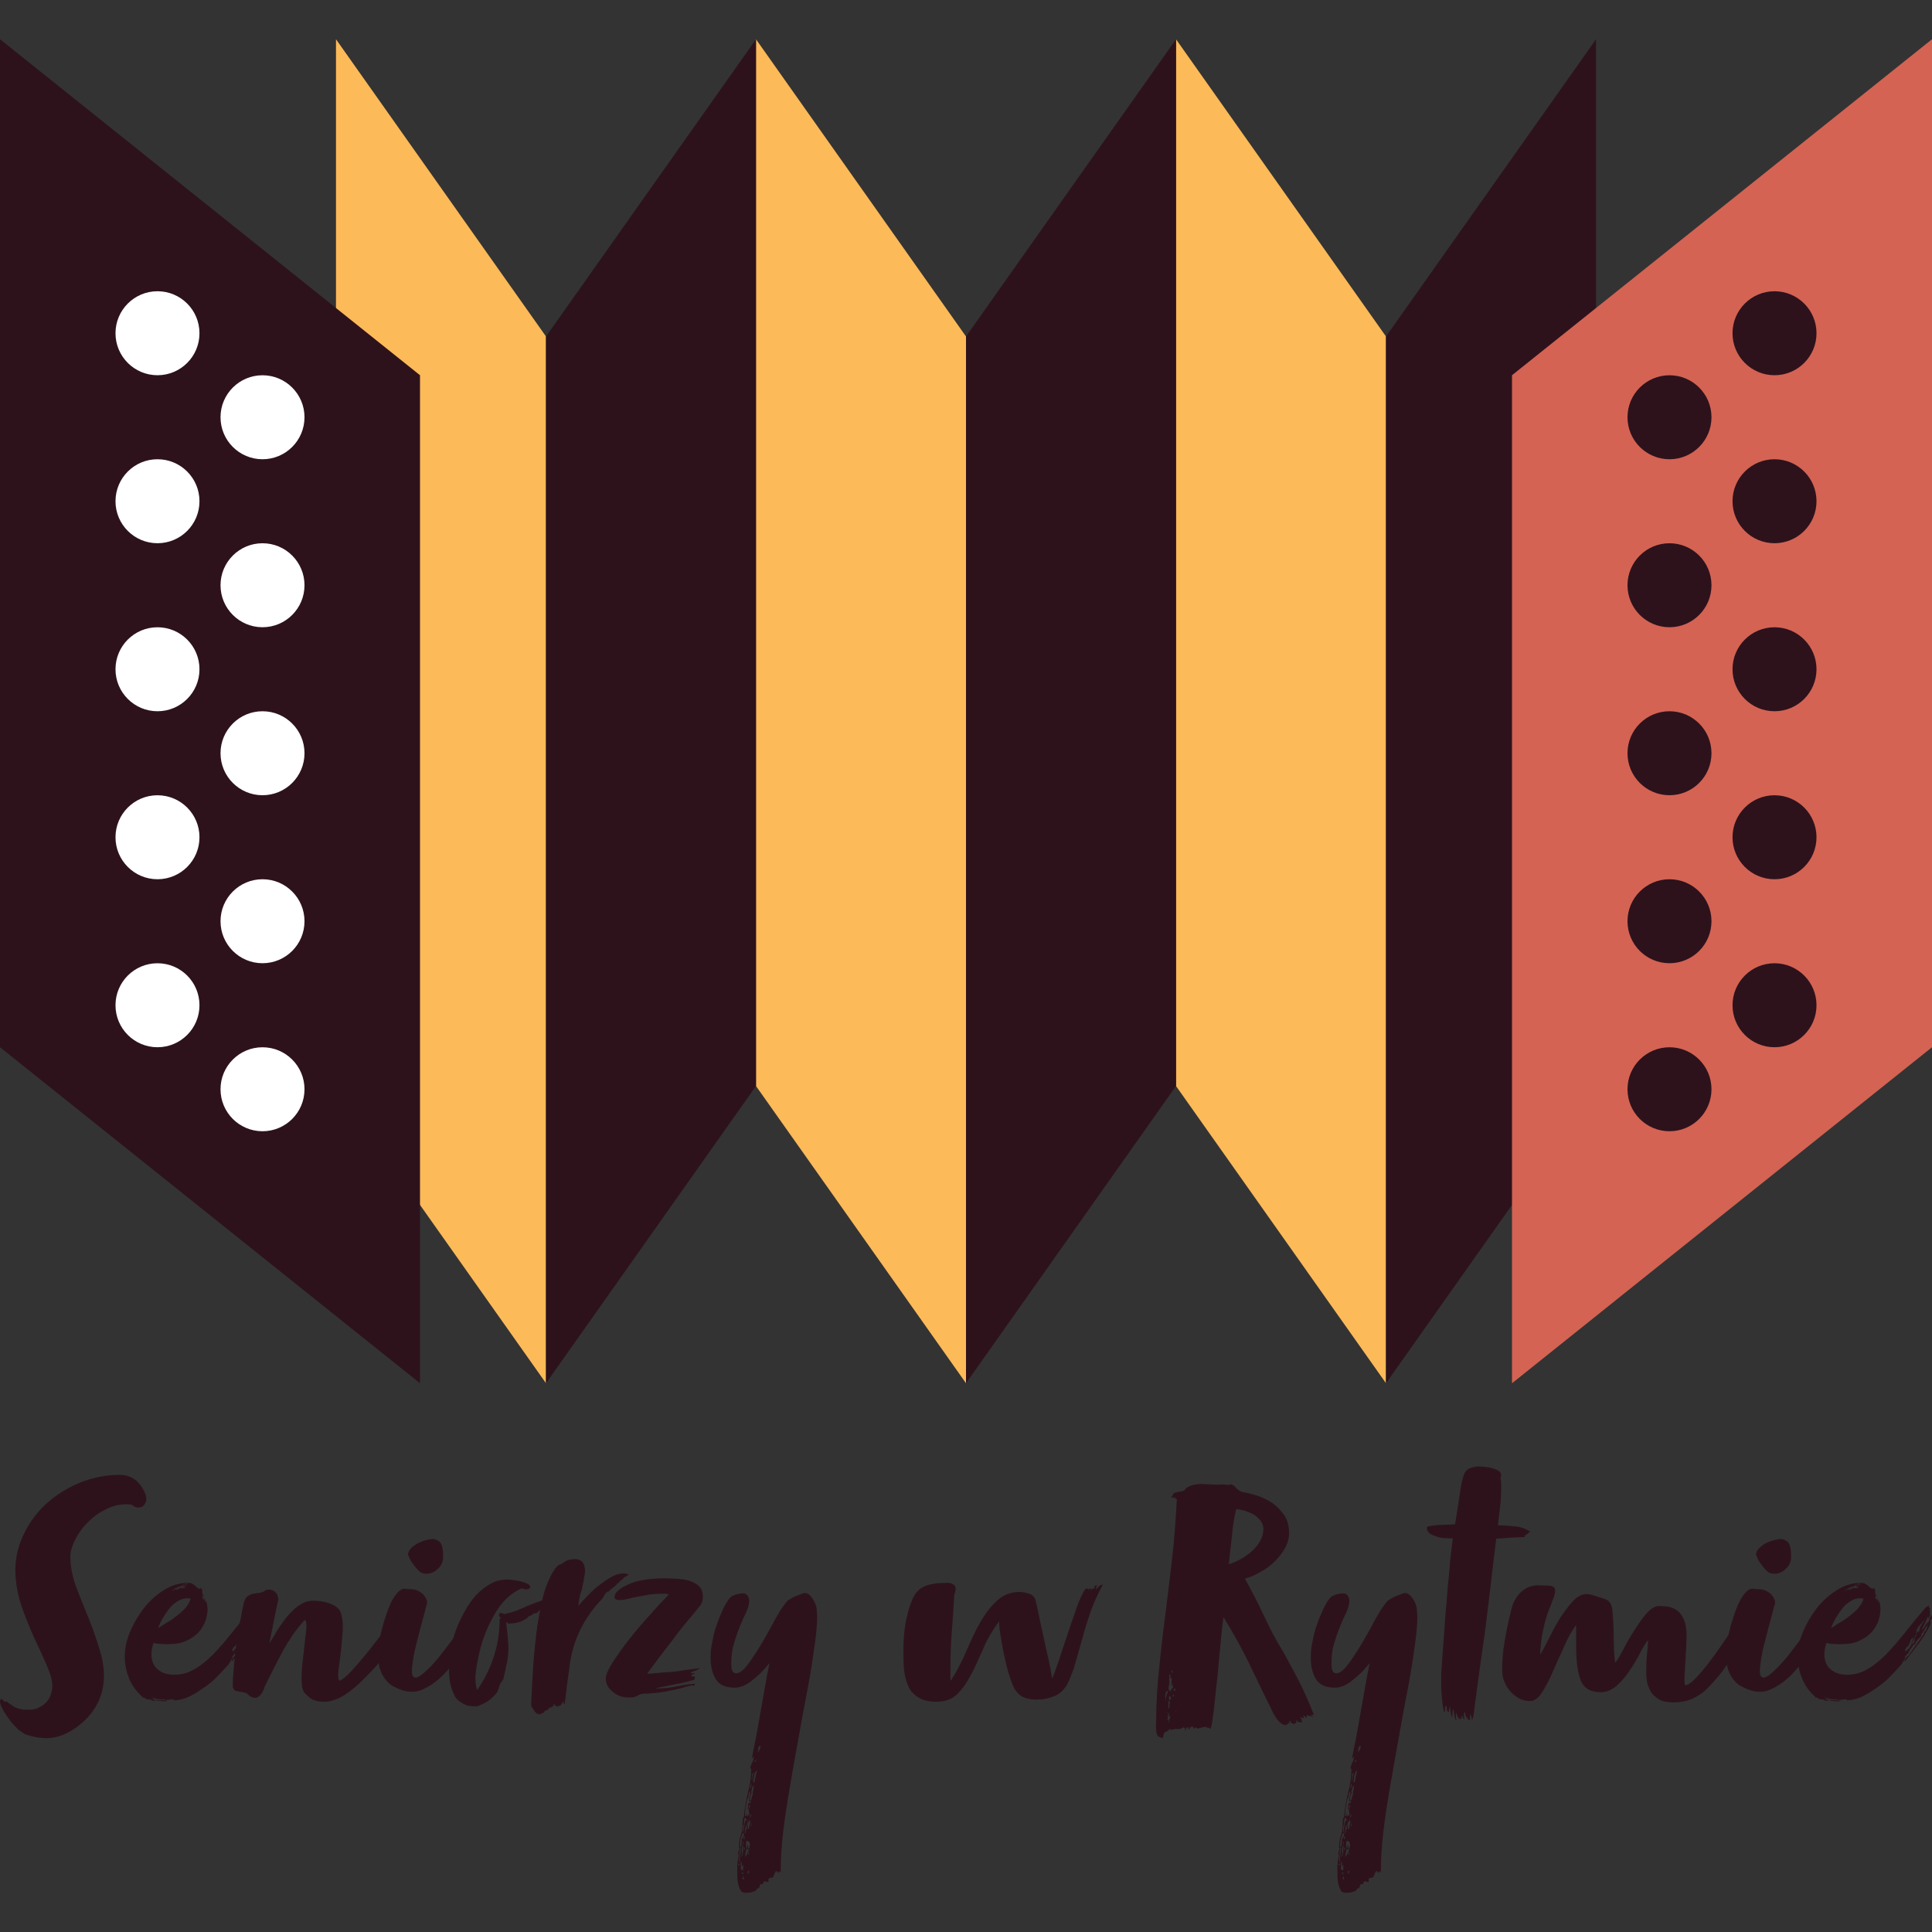
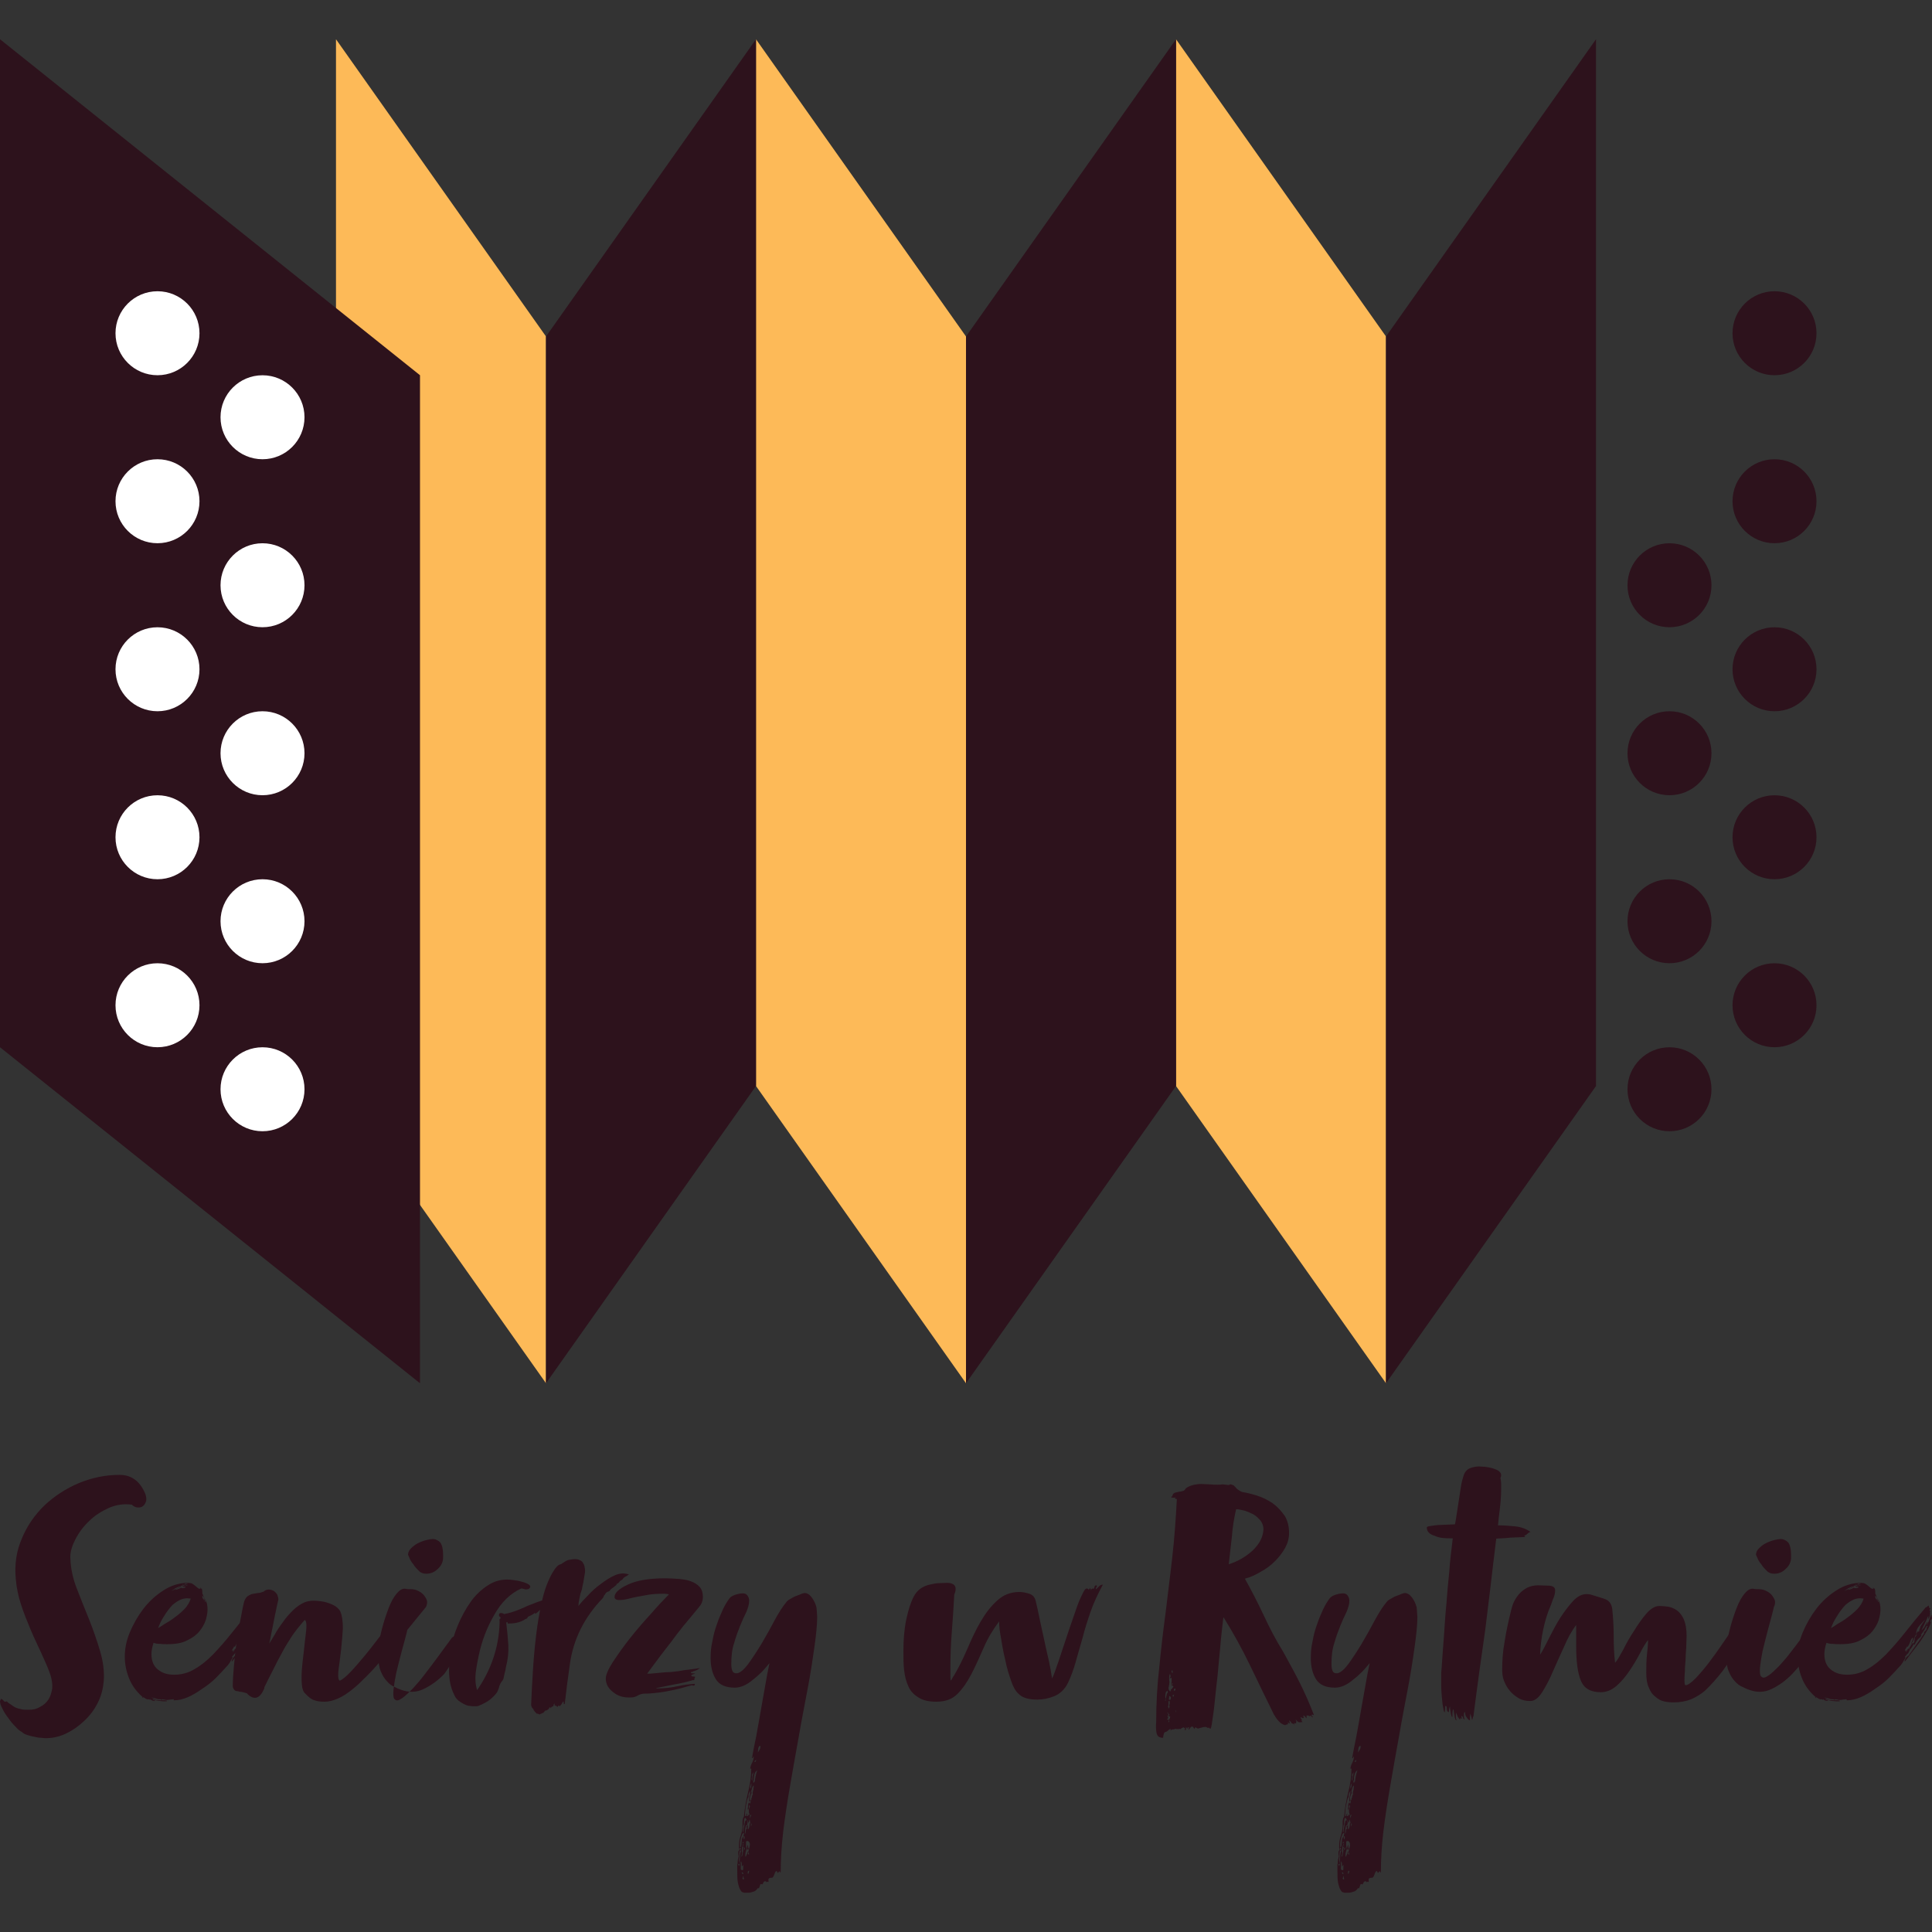
<svg xmlns="http://www.w3.org/2000/svg" width="100%" height="100%" viewBox="0 0 64 64" version="1.1" xml:space="preserve" style="fill-rule:evenodd;clip-rule:evenodd;stroke-linejoin:round;stroke-miterlimit:2;">
  <rect x="0" y="0" width="64" height="64" fill="#333333" stroke="none" />
  <g>
    <g>
      <path d="M18.087,45.822l-6.957,-9.846l0,-34.676l6.957,9.846l-0,34.676Zm13.913,-0l-6.957,-9.846l0,-34.676l6.957,9.846l-0,34.676Zm13.913,-0l-6.956,-9.846l-0,-34.676l6.956,9.846l0,34.676Z" style="fill:#fdba58;" />
      <path d="M18.087,45.822l-0,-34.676l6.956,-9.846l0,34.676l-6.956,9.846Zm13.913,-0l-0,-34.676l6.957,-9.846l-0,34.676l-6.957,9.846Zm13.913,-0l0,-34.676l6.957,-9.846l-0,34.676l-6.957,9.846Zm-32,-0l-13.913,-11.131l0,-33.391l13.913,11.13l0,33.392Z" style="fill:#2d121c;" />
-       <path d="M50.087,45.822l-0,-33.392l13.913,-11.13l-0,33.391l-13.913,11.131Z" style="fill:#d46353;" />
      <g>
        <circle cx="5.217" cy="11.039" r="1.391" style="fill:#fff;" />
        <circle cx="5.217" cy="16.604" r="1.391" style="fill:#fff;" />
        <circle cx="5.217" cy="22.17" r="1.391" style="fill:#fff;" />
        <circle cx="5.217" cy="27.735" r="1.391" style="fill:#fff;" />
        <circle cx="5.217" cy="33.3" r="1.391" style="fill:#fff;" />
        <circle cx="8.696" cy="13.822" r="1.391" style="fill:#fff;" />
        <circle cx="8.696" cy="19.387" r="1.391" style="fill:#fff;" />
        <circle cx="8.696" cy="24.952" r="1.391" style="fill:#fff;" />
        <circle cx="8.696" cy="30.517" r="1.391" style="fill:#fff;" />
        <circle cx="8.696" cy="36.083" r="1.391" style="fill:#fff;" />
      </g>
      <g>
        <circle cx="58.783" cy="11.039" r="1.391" style="fill:#2d121c;" />
        <circle cx="58.783" cy="16.604" r="1.391" style="fill:#2d121c;" />
        <circle cx="58.783" cy="22.17" r="1.391" style="fill:#2d121c;" />
        <circle cx="58.783" cy="27.735" r="1.391" style="fill:#2d121c;" />
        <circle cx="58.783" cy="33.3" r="1.391" style="fill:#2d121c;" />
-         <circle cx="55.304" cy="13.822" r="1.391" style="fill:#2d121c;" />
        <circle cx="55.304" cy="19.387" r="1.391" style="fill:#2d121c;" />
        <circle cx="55.304" cy="24.952" r="1.391" style="fill:#2d121c;" />
        <circle cx="55.304" cy="30.517" r="1.391" style="fill:#2d121c;" />
        <circle cx="55.304" cy="36.083" r="1.391" style="fill:#2d121c;" />
      </g>
    </g>
    <g>
      <path d="M4.367,49.844c0.069,0.07 0.139,0.093 0.209,0.093c0.069,0 0.127,-0.011 0.174,-0.058c0.046,-0.035 0.069,-0.093 0.093,-0.163c0.011,-0.069 -0,-0.15 -0.035,-0.243c-0.174,-0.407 -0.453,-0.616 -0.848,-0.616c-0.464,0 -0.906,0.093 -1.335,0.267c-0.442,0.186 -0.813,0.43 -1.139,0.732c-0.325,0.313 -0.58,0.673 -0.754,1.091c-0.186,0.419 -0.256,0.871 -0.209,1.359c0.023,0.279 0.081,0.569 0.174,0.848c0.093,0.29 0.209,0.569 0.325,0.848c0.116,0.278 0.244,0.534 0.36,0.789c0.116,0.256 0.221,0.488 0.29,0.697c0.047,0.163 0.07,0.302 0.058,0.442c-0.023,0.139 -0.058,0.267 -0.127,0.371c-0.07,0.105 -0.163,0.186 -0.279,0.244c-0.116,0.07 -0.232,0.093 -0.372,0.093c-0.116,-0 -0.197,-0 -0.267,-0.023c-0.07,-0.012 -0.139,-0.035 -0.186,-0.058c-0.046,-0.024 -0.093,-0.058 -0.139,-0.093c-0.046,-0.024 -0.093,-0.058 -0.139,-0.105c-0.024,0.012 -0.035,0.012 -0.047,0.012c-0.023,-0 -0.046,-0.012 -0.058,-0.035c-0.011,-0.023 -0.035,-0.035 -0.07,-0.058c-0.023,-0 -0.023,0.012 -0.023,0.023c0,0.012 -0.011,0.023 -0.023,0.047c0,0.069 0.023,0.151 0.081,0.255c0.047,0.105 0.116,0.209 0.198,0.314c0.069,0.104 0.151,0.197 0.232,0.278c0.081,0.093 0.151,0.151 0.209,0.175c0.046,0.046 0.105,0.081 0.186,0.104c0.07,0.023 0.151,0.047 0.232,0.058c0.081,0.023 0.163,0.035 0.232,0.035c0.07,0.012 0.116,0.012 0.151,0.012c0.221,-0 0.442,-0.047 0.662,-0.151c0.221,-0.105 0.418,-0.244 0.604,-0.418c0.186,-0.175 0.337,-0.372 0.453,-0.604c0.116,-0.233 0.174,-0.465 0.197,-0.72c0.024,-0.326 -0.023,-0.662 -0.127,-1.011c-0.105,-0.348 -0.221,-0.685 -0.36,-1.033c-0.14,-0.349 -0.279,-0.685 -0.407,-1.022c-0.127,-0.325 -0.197,-0.651 -0.209,-0.953c-0.023,-0.209 0.035,-0.418 0.151,-0.65c0.116,-0.232 0.267,-0.441 0.465,-0.627c0.186,-0.186 0.406,-0.325 0.662,-0.441c0.244,-0.105 0.499,-0.14 0.755,-0.105Z" style="fill:#2d121c;fill-rule:nonzero;" />
      <path d="M8.478,53.189c-0.024,-0 -0.035,0.011 -0.058,0.035c-0.024,0.023 -0.047,0.023 -0.047,0.023c-0.255,0.302 -0.488,0.581 -0.697,0.848c-0.209,0.267 -0.418,0.499 -0.615,0.708c-0.209,0.209 -0.407,0.372 -0.616,0.488c-0.209,0.128 -0.441,0.186 -0.673,0.186c-0.233,-0 -0.407,-0.058 -0.546,-0.175c-0.139,-0.116 -0.209,-0.278 -0.209,-0.511c-0,-0.104 0.023,-0.232 0.07,-0.371c0.058,0.023 0.127,0.035 0.209,0.035c0.069,0.011 0.151,0.011 0.243,0.011c0.268,0 0.488,-0.035 0.662,-0.127c0.175,-0.082 0.314,-0.186 0.407,-0.302c0.093,-0.117 0.162,-0.233 0.209,-0.372c0.035,-0.128 0.058,-0.244 0.058,-0.337c-0,-0.151 -0.023,-0.255 -0.07,-0.325c-0.046,-0.07 -0.069,-0.128 -0.081,-0.174c-0.023,-0.023 -0.023,-0.058 -0.023,-0.105c-0,-0.046 -0.012,-0.081 -0.023,-0.127l-0,0.023c-0,0.011 -0.012,0.011 -0.012,0.011l-0.035,-0.046l0,0.023l0.012,0.012c-0,0.011 -0.012,0.011 -0.012,0.011l-0.012,0l-0.011,-0.023l-0,0.023c-0,0.012 -0,0.012 0.011,0.012c-0.046,-0.023 -0.081,-0.046 -0.104,-0.07c-0.023,-0.023 -0.046,-0.035 -0.07,-0.058c-0.023,-0.023 -0.058,-0.035 -0.081,-0.058c-0.035,-0.011 -0.081,-0.023 -0.128,-0.023c-0.29,-0 -0.557,0.081 -0.813,0.244c-0.255,0.162 -0.487,0.371 -0.673,0.615c-0.186,0.244 -0.337,0.511 -0.453,0.79c-0.116,0.279 -0.163,0.546 -0.163,0.79c0,0.255 0.047,0.487 0.14,0.72c0.093,0.232 0.232,0.429 0.441,0.615c0.035,0.012 0.07,0.035 0.104,0.058c0.035,0.024 0.082,0.035 0.128,0.024c0,-0 0.012,0.023 0.023,0.023l0.012,-0l-0.012,-0.023l0.012,-0c0.023,0.023 0.046,0.034 0.07,0.046c0.023,0.012 0.046,0.012 0.093,0.012c-0.012,-0.012 -0.024,-0.024 -0.047,-0.024c-0.023,0 -0.035,-0.011 -0.046,-0.034c0.069,0.023 0.151,0.046 0.244,0.058c0.092,0.011 0.162,0.011 0.232,0.011c-0,-0.011 -0.012,-0.011 -0.012,-0.011l-0.058,-0c0.012,-0.012 0.023,-0.012 0.035,-0.012c0,0.012 0.012,0.012 0.035,-0.012l-0.128,0c-0.07,0 -0.139,0 -0.209,-0.011c-0.07,-0.012 -0.128,-0.047 -0.174,-0.093c0.035,0.023 0.07,0.035 0.104,0.035c0.035,0.011 0.07,0.023 0.117,0.035l0.046,-0c0.035,-0 0.058,0.011 0.07,0.023c0.011,-0 0.011,-0 0.011,-0.012c0,0 0,-0.011 0.012,-0.011c0.011,-0 0.035,0.011 0.07,0.011c0.023,0.012 0.046,0.012 0.069,0.012c0.035,-0 0.07,-0 0.116,-0.012c0.035,0 0.082,-0.011 0.128,-0.011l0,0.011c0,0.012 -0.011,0.012 -0.011,0.012c-0,0.011 -0,0.011 0.011,0.011l0.012,0c0.139,0 0.29,-0.034 0.453,-0.104c0.162,-0.07 0.313,-0.163 0.476,-0.279c0.162,-0.104 0.313,-0.221 0.453,-0.36c0.139,-0.139 0.255,-0.267 0.371,-0.395l0.024,-0.023c0.011,-0.023 0.034,-0.046 0.058,-0.081c0.023,-0.035 0.034,-0.07 0.058,-0.105c0.023,-0.023 0.035,-0.058 0.035,-0.081l-0.012,-0.023c0.023,-0.012 0.046,-0.047 0.081,-0.093l0.012,-0c0.011,-0.012 0.023,-0.035 0.046,-0.081c0.023,-0.047 0.035,-0.07 0.047,-0.093l0.011,0.023c0,-0.023 0.024,-0.058 0.058,-0.105c0.024,-0.046 0.035,-0.069 0.035,-0.069c0,0.023 0,0.023 0.012,0.023c-0,0.011 -0,0.011 0.011,0.011c0.059,-0.116 0.105,-0.185 0.151,-0.22c0.047,-0.035 0.07,-0.07 0.082,-0.105l-0.024,0c0.07,-0.093 0.128,-0.174 0.151,-0.232c0.024,-0.046 0.047,-0.081 0.07,-0.081l0,0.035c-0.023,0.011 -0.023,0.023 -0.023,0.046c-0,0.023 -0,0.047 -0.023,0.07c-0,-0 0.011,-0.012 0.011,-0.023c-0.011,0.023 -0.023,0.034 -0.035,0.046l-0.046,0.046l0,0.024l0.012,-0c-0.082,0.127 -0.175,0.267 -0.279,0.406c-0.105,0.151 -0.198,0.279 -0.267,0.372l-0,-0.024c-0.023,0.024 -0.058,0.059 -0.081,0.105c-0.024,0.058 -0.035,0.081 -0.024,0.081c0,0 0.012,0 0.024,-0.011c0.058,-0.07 0.127,-0.175 0.22,-0.291c0.093,-0.116 0.174,-0.232 0.267,-0.348c0.082,-0.116 0.151,-0.232 0.221,-0.348c0.07,-0.117 0.116,-0.209 0.139,-0.302c-0.023,-0.012 -0.023,-0.024 -0.023,-0.035c0,-0.012 0,-0.023 0.023,-0.047c0.023,-0.011 0.035,-0.035 0.035,-0.058c0,-0.011 -0.012,-0.023 -0.012,-0.023l0,-0.058c0,-0 -0.011,-0.012 -0.011,-0.023c-0.047,0.093 -0.07,0.162 -0.081,0.209c-0.024,0.046 -0.047,0.093 -0.082,0.128c0,-0.012 0,-0.024 0.012,-0.035c0.012,-0.012 0.023,-0.024 0.023,-0.047l0,-0.023c-0.035,0.046 -0.07,0.105 -0.093,0.163c-0.035,0.058 -0.069,0.093 -0.104,0.116c0.104,-0.209 0.162,-0.337 0.186,-0.384c0.011,-0.046 0.023,-0.069 0.046,-0.069l0.012,-0c-0.024,0.023 -0.024,0.035 -0.024,0.046l0,0.035c0.024,-0.023 0.047,-0.058 0.058,-0.104c0,-0.035 0.012,-0.07 0.012,-0.093l-0.012,-0l0,-0.012c0,0 0.012,-0.012 0.012,-0.035c0,-0.011 -0.012,-0.023 -0.012,-0.035c-0.011,0 -0.011,-0.011 -0.011,-0.023c-0,0 0.011,-0.023 0.035,-0.046c-0.024,-0 -0.047,-0.012 -0.047,-0.035c-0.011,-0.023 -0.011,-0.035 -0.011,-0.058Zm-2.764,-0.023c0.058,-0.047 0.127,-0.105 0.22,-0.151c0.082,-0.047 0.175,-0.07 0.267,-0.07c0.047,-0 0.093,0.012 0.117,0.012c-0.035,0.116 -0.105,0.232 -0.198,0.336c-0.104,0.105 -0.209,0.198 -0.325,0.279c-0.116,0.093 -0.232,0.163 -0.337,0.221c-0.104,0.069 -0.174,0.116 -0.22,0.139c0.046,-0.128 0.104,-0.255 0.197,-0.395c0.081,-0.139 0.174,-0.255 0.279,-0.371Zm2.299,1.103l0,0.023c0,0.023 -0.012,0.035 -0.012,0.035l0,0.058c-0.011,0.023 -0.023,0.035 -0.023,0.035c-0.011,0.011 -0.023,0.023 -0.023,0.035c-0,-0.012 -0,-0.024 -0.012,-0.024c-0.011,0 -0.011,-0.011 0,-0.011c-0.023,0.035 -0.046,0.058 -0.058,0.081c-0.011,0.023 -0.023,0.047 -0.035,0.058c-0.023,0.023 -0.023,0.047 -0.023,0.058c-0.011,0 -0.023,0 -0.023,-0.011c-0.023,0.023 -0.046,0.046 -0.046,0.069c-0.012,0.024 -0.035,0.047 -0.058,0.058c0.011,-0.011 0.023,-0.023 0.023,-0.034c-0,-0.012 -0,-0.024 0.023,-0.035l-0.023,-0c-0.012,-0 -0.012,0.011 -0.012,0.011l-0.023,0.024l-0,-0.012c-0,-0.023 -0,-0.047 0.023,-0.07c0.012,-0.011 0.023,-0.035 0.047,-0.081l0.011,0.023c0.047,-0.058 0.07,-0.116 0.093,-0.174c0.012,-0.046 0.035,-0.093 0.07,-0.139l-0,0.034c-0,0 0.011,-0.011 0.035,-0.034c-0.012,0.046 -0.035,0.104 -0.058,0.151c-0.024,0.058 -0.047,0.104 -0.07,0.139l0.07,-0.105c0.023,-0.046 0.046,-0.058 0.046,-0.058l-0,-0.023c0.023,-0.035 0.046,-0.081 0.058,-0.128c0.012,-0.046 0.035,-0.069 0.081,-0.093c-0.023,0.024 -0.034,0.047 -0.046,0.07c-0.023,0.023 -0.035,0.047 -0.035,0.07Zm0.186,-0.349c-0.023,0.024 -0.035,0.047 -0.035,0.07c0,0.023 -0.012,0.058 -0.023,0.081c-0,-0.023 -0.012,-0.034 -0.012,-0.034c-0.023,-0 -0.035,0.023 -0.046,0.046c-0.012,0.023 -0.023,0.046 -0.023,0.046l-0,-0.034c-0,-0.082 0.034,-0.163 0.116,-0.256c0.081,-0.093 0.139,-0.151 0.185,-0.197c-0.023,0.035 -0.058,0.081 -0.104,0.151c-0.047,0.069 -0.07,0.104 -0.07,0.116c0,0.011 0,0.011 0.012,0.011Zm-2.044,-1.358l-0.012,0.011c0,0.012 -0.011,0.024 -0.023,0.024c-0.023,0.011 -0.035,0.011 -0.046,0.011l-0.047,0c-0.011,0 -0.023,-0.011 -0.035,-0.011c-0.058,0.034 -0.127,0.058 -0.197,0.069c0.023,-0.023 0.07,-0.046 0.139,-0.069c0.058,-0.024 0.093,-0.035 0.116,-0.047l0,0.012l0.012,0.011c0.023,0 0.058,-0.011 0.093,-0.011Zm-0.174,-0.012c-0,0 0.011,-0.012 0.035,-0.023c0.023,-0 0.046,-0.012 0.069,-0.012c0.012,0 0.024,0.012 0.035,0.012c0.023,-0 0.035,-0 0.058,-0.012c0.012,0 0.023,0.012 0.047,0.012c-0.105,-0 -0.198,0.023 -0.291,0.058c-0.093,0.035 -0.185,0.081 -0.255,0.128c0.081,-0.082 0.186,-0.14 0.302,-0.163Zm0.72,0.302c0.023,0.023 0.046,0.058 0.069,0.105c0.024,0.058 0.047,0.092 0.047,0.116c-0.023,-0.012 -0.035,-0.035 -0.035,-0.058c-0.012,-0.024 -0.023,-0.047 -0.035,-0.07c0,0.035 0,0.07 0.023,0.093c-0.023,-0.023 -0.034,-0.058 -0.046,-0.081c-0.023,-0.024 -0.023,-0.059 -0.023,-0.105Zm-0.581,-0.383l0.023,-0.012c0.024,0 0.047,0.012 0.093,0.012l-0.197,0.035c-0.012,-0.012 -0,-0.012 0.035,-0.012c0.023,0 0.046,0 0.046,-0.023Zm-1.359,3.786c-0.011,-0 -0.023,-0.012 -0.023,-0.024c0,0 -0.011,-0.011 -0.023,-0.023c-0,0.023 -0,0.035 0.012,0.035c0.011,0 0.023,0.012 0.034,0.012Z" style="fill:#2d121c;fill-rule:nonzero;" />
      <path d="M10.754,56.371c0.139,-0 0.278,-0.035 0.441,-0.105c0.163,-0.069 0.314,-0.174 0.476,-0.302c0.163,-0.127 0.314,-0.278 0.476,-0.441c0.163,-0.163 0.314,-0.325 0.453,-0.499c0.14,-0.163 0.256,-0.337 0.372,-0.5c0.116,-0.162 0.209,-0.313 0.29,-0.453c0.012,-0.023 0.012,-0.069 0,-0.139c-0.011,-0.07 -0.035,-0.128 -0.058,-0.186c-0.035,-0.046 -0.07,-0.081 -0.116,-0.104c-0.046,-0.024 -0.081,-0 -0.128,0.069c-0.197,0.268 -0.395,0.523 -0.592,0.778c-0.197,0.256 -0.372,0.465 -0.534,0.651c-0.163,0.186 -0.302,0.337 -0.418,0.43c-0.116,0.092 -0.174,0.127 -0.186,0.081c-0.035,-0.058 -0.035,-0.186 -0.012,-0.372c0.024,-0.186 0.058,-0.406 0.082,-0.639c0.023,-0.232 0.046,-0.464 0.058,-0.696c-0,-0.233 -0.024,-0.43 -0.093,-0.581c-0.047,-0.07 -0.116,-0.139 -0.209,-0.186c-0.093,-0.046 -0.209,-0.093 -0.325,-0.116c-0.117,-0.023 -0.233,-0.035 -0.349,-0.035c-0.116,0 -0.209,0.023 -0.279,0.047c-0.139,0.058 -0.278,0.151 -0.394,0.267c-0.128,0.128 -0.244,0.255 -0.337,0.395c-0.105,0.139 -0.198,0.278 -0.267,0.406c-0.082,0.139 -0.14,0.232 -0.186,0.302c0.023,-0.093 0.046,-0.197 0.07,-0.337c0.023,-0.127 0.058,-0.267 0.081,-0.406c0.023,-0.14 0.058,-0.267 0.081,-0.395c0.023,-0.116 0.047,-0.221 0.07,-0.314c-0,-0.046 -0.012,-0.104 -0.035,-0.162c-0.023,-0.047 -0.07,-0.093 -0.116,-0.128c-0.047,-0.023 -0.105,-0.046 -0.163,-0.046c-0.069,-0 -0.127,0.023 -0.174,0.069c-0.07,0.024 -0.128,0.047 -0.197,0.047c-0.07,0.011 -0.14,0.023 -0.198,0.035c-0.058,0.023 -0.104,0.046 -0.151,0.081c-0.046,0.046 -0.081,0.104 -0.104,0.186c-0.047,0.185 -0.082,0.395 -0.128,0.638c-0.046,0.244 -0.093,0.5 -0.128,0.755c-0.035,0.256 -0.058,0.511 -0.081,0.755c-0.023,0.256 -0.035,0.465 -0.035,0.65c0.012,0.059 0.035,0.093 0.058,0.117c0.023,0.023 0.058,0.034 0.105,0.034c0.035,0.012 0.081,0.024 0.127,0.024c0.047,0.011 0.105,0.023 0.175,0.046c0.116,0.128 0.232,0.174 0.336,0.139c0.093,-0.034 0.175,-0.139 0.244,-0.301l0,-0.035c0.093,-0.198 0.198,-0.395 0.291,-0.581c0.093,-0.186 0.185,-0.372 0.29,-0.557c0.093,-0.186 0.209,-0.36 0.325,-0.546c0.116,-0.174 0.267,-0.36 0.43,-0.546c0.035,0.012 0.058,0.07 0.058,0.174c-0,0.116 -0.012,0.244 -0.035,0.407c-0.023,0.162 -0.035,0.336 -0.058,0.522c-0.023,0.186 -0.046,0.372 -0.058,0.546c-0.012,0.186 -0.012,0.348 -0,0.488c0.012,0.139 0.046,0.244 0.116,0.302c0.105,0.116 0.209,0.197 0.302,0.22c0.093,0.035 0.197,0.047 0.337,0.047Z" style="fill:#2d121c;fill-rule:nonzero;" />
-       <path d="M14.11,53.235c0.035,-0.069 0.046,-0.139 0.035,-0.209c-0.023,-0.069 -0.058,-0.128 -0.105,-0.186c-0.046,-0.058 -0.116,-0.104 -0.186,-0.139c-0.069,-0.035 -0.15,-0.058 -0.232,-0.058c-0.069,-0 -0.139,-0 -0.186,-0.012c-0.046,-0.011 -0.104,0 -0.162,0.035c-0.093,0.058 -0.186,0.174 -0.279,0.337c-0.093,0.174 -0.162,0.372 -0.232,0.581c-0.07,0.209 -0.128,0.429 -0.174,0.65c-0.047,0.232 -0.058,0.418 -0.058,0.581c-0,0.232 0.023,0.406 0.081,0.545c0.058,0.14 0.128,0.256 0.209,0.337c0.081,0.093 0.162,0.151 0.255,0.186c0.082,0.047 0.151,0.07 0.209,0.093c0.256,0.093 0.5,0.093 0.744,-0.023c0.244,-0.116 0.476,-0.279 0.696,-0.511c0.209,-0.221 0.419,-0.476 0.616,-0.755c0.186,-0.279 0.372,-0.546 0.534,-0.79c0.035,-0.046 0.047,-0.104 0.035,-0.174c-0.012,-0.07 -0.035,-0.128 -0.07,-0.174c-0.046,-0.047 -0.093,-0.07 -0.139,-0.093c-0.046,-0.012 -0.093,0.012 -0.128,0.058c-0.023,0.023 -0.069,0.104 -0.162,0.221c-0.093,0.127 -0.198,0.267 -0.314,0.429c-0.116,0.163 -0.255,0.337 -0.395,0.523c-0.139,0.186 -0.278,0.348 -0.406,0.488c-0.14,0.139 -0.256,0.255 -0.36,0.325c-0.116,0.081 -0.186,0.093 -0.232,0.046c-0.047,-0.023 -0.059,-0.093 -0.059,-0.209c0,-0.116 0.024,-0.244 0.047,-0.406c0.023,-0.151 0.058,-0.314 0.104,-0.488c0.047,-0.174 0.082,-0.337 0.128,-0.499c0.047,-0.163 0.081,-0.302 0.116,-0.43c0.035,-0.128 0.058,-0.221 0.07,-0.279Zm0.569,-1.649l0,-0.081c0,-0.186 -0.035,-0.325 -0.093,-0.407c-0.07,-0.069 -0.151,-0.116 -0.255,-0.116c-0.047,0 -0.117,0.012 -0.209,0.035c-0.093,0.023 -0.186,0.058 -0.279,0.105c-0.093,0.046 -0.163,0.104 -0.232,0.174c-0.07,0.07 -0.093,0.139 -0.093,0.209l0.046,0.104c0.023,0.07 0.07,0.14 0.128,0.209c0.046,0.082 0.116,0.151 0.186,0.221c0.069,0.07 0.151,0.093 0.244,0.093c0.139,0 0.267,-0.046 0.383,-0.163c0.116,-0.104 0.174,-0.232 0.174,-0.383Z" style="fill:#2d121c;fill-rule:nonzero;" />
+       <path d="M14.11,53.235c0.035,-0.069 0.046,-0.139 0.035,-0.209c-0.023,-0.069 -0.058,-0.128 -0.105,-0.186c-0.046,-0.058 -0.116,-0.104 -0.186,-0.139c-0.069,-0.035 -0.15,-0.058 -0.232,-0.058c-0.069,-0 -0.139,-0 -0.186,-0.012c-0.046,-0.011 -0.104,0 -0.162,0.035c-0.093,0.058 -0.186,0.174 -0.279,0.337c-0.093,0.174 -0.162,0.372 -0.232,0.581c-0.07,0.209 -0.128,0.429 -0.174,0.65c-0.047,0.232 -0.058,0.418 -0.058,0.581c-0,0.232 0.023,0.406 0.081,0.545c0.058,0.14 0.128,0.256 0.209,0.337c0.081,0.093 0.162,0.151 0.255,0.186c0.082,0.047 0.151,0.07 0.209,0.093c0.256,0.093 0.5,0.093 0.744,-0.023c0.244,-0.116 0.476,-0.279 0.696,-0.511c0.186,-0.279 0.372,-0.546 0.534,-0.79c0.035,-0.046 0.047,-0.104 0.035,-0.174c-0.012,-0.07 -0.035,-0.128 -0.07,-0.174c-0.046,-0.047 -0.093,-0.07 -0.139,-0.093c-0.046,-0.012 -0.093,0.012 -0.128,0.058c-0.023,0.023 -0.069,0.104 -0.162,0.221c-0.093,0.127 -0.198,0.267 -0.314,0.429c-0.116,0.163 -0.255,0.337 -0.395,0.523c-0.139,0.186 -0.278,0.348 -0.406,0.488c-0.14,0.139 -0.256,0.255 -0.36,0.325c-0.116,0.081 -0.186,0.093 -0.232,0.046c-0.047,-0.023 -0.059,-0.093 -0.059,-0.209c0,-0.116 0.024,-0.244 0.047,-0.406c0.023,-0.151 0.058,-0.314 0.104,-0.488c0.047,-0.174 0.082,-0.337 0.128,-0.499c0.047,-0.163 0.081,-0.302 0.116,-0.43c0.035,-0.128 0.058,-0.221 0.07,-0.279Zm0.569,-1.649l0,-0.081c0,-0.186 -0.035,-0.325 -0.093,-0.407c-0.07,-0.069 -0.151,-0.116 -0.255,-0.116c-0.047,0 -0.117,0.012 -0.209,0.035c-0.093,0.023 -0.186,0.058 -0.279,0.105c-0.093,0.046 -0.163,0.104 -0.232,0.174c-0.07,0.07 -0.093,0.139 -0.093,0.209l0.046,0.104c0.023,0.07 0.07,0.14 0.128,0.209c0.046,0.082 0.116,0.151 0.186,0.221c0.069,0.07 0.151,0.093 0.244,0.093c0.139,0 0.267,-0.046 0.383,-0.163c0.116,-0.104 0.174,-0.232 0.174,-0.383Z" style="fill:#2d121c;fill-rule:nonzero;" />
      <path d="M18.72,53.015l0,-0.012l-0.267,-0.012l0.256,-0.069l-0,-0.012c-0.151,0.023 -0.279,0.035 -0.372,0.047c-0.093,0.011 -0.186,0.023 -0.279,0.034c-0.092,0.024 -0.174,0.047 -0.267,0.082c-0.093,0.035 -0.197,0.081 -0.325,0.127c-0.139,0.07 -0.267,0.117 -0.383,0.163c-0.128,0.046 -0.256,0.081 -0.383,0.105c-0.035,-0.024 -0.07,-0.035 -0.116,-0.035c-0.047,0.011 -0.07,0.035 -0.047,0.069c-0.012,0.024 -0.012,0.035 0.012,0.047c0.011,0.011 0.023,0.023 0.035,0.035c-0,0.023 -0.012,0.034 -0.024,0.046c-0.023,0.023 -0.023,0.035 -0.011,0.047l-0,0.092c-0.024,0.802 -0.279,1.545 -0.744,2.219c-0.058,-0.186 -0.069,-0.384 -0.046,-0.581c0.023,-0.186 0.058,-0.372 0.093,-0.534c0.104,-0.511 0.279,-0.964 0.523,-1.382c0.232,-0.418 0.534,-0.709 0.894,-0.871c0.035,-0 0.069,0.011 0.104,0.023c0.035,0.012 0.082,0.012 0.151,-0.012c0.047,-0.046 0.058,-0.081 0.012,-0.127c-0.047,-0.035 -0.116,-0.07 -0.198,-0.093c-0.081,-0.023 -0.162,-0.047 -0.255,-0.058c-0.093,-0.012 -0.163,-0.024 -0.186,-0.024c-0.279,-0.023 -0.522,0.047 -0.732,0.186c-0.22,0.14 -0.418,0.325 -0.58,0.558c-0.163,0.232 -0.302,0.487 -0.418,0.766c-0.116,0.279 -0.186,0.523 -0.233,0.755c-0.046,0.232 -0.058,0.476 -0.058,0.755c0,0.279 0.047,0.546 0.163,0.778c0.046,0.116 0.116,0.197 0.232,0.267c0.116,0.07 0.209,0.116 0.291,0.116c0.058,0.012 0.116,0.012 0.174,0.012c0.046,-0 0.093,-0 0.139,-0.023c0.163,-0.07 0.29,-0.14 0.372,-0.209c0.081,-0.07 0.139,-0.128 0.186,-0.186c0.046,-0.058 0.069,-0.116 0.092,-0.186c0.012,-0.058 0.035,-0.128 0.082,-0.198c0.023,-0.023 0.046,-0.058 0.069,-0.104c0.012,-0.046 0.024,-0.105 0.035,-0.163c0.012,-0.046 0.024,-0.093 0.035,-0.139c0,-0.035 0.012,-0.058 0.012,-0.081c0.069,-0.267 0.093,-0.511 0.081,-0.732c-0.012,-0.209 -0.035,-0.464 -0.07,-0.755l0.035,-0.011l0.012,0.011l-0,0.035c0.081,0 0.174,0 0.29,-0.023c0.105,-0.023 0.209,-0.058 0.302,-0.128l0.023,0l0,-0.012c0.024,0 0.035,0 0.035,-0.011c0,-0.012 0,-0.023 0.023,-0.047c0.012,-0.011 0.047,-0.023 0.093,-0.046c0.047,-0.023 0.093,-0.046 0.14,-0.093c-0.012,0.047 0.011,0.047 0.069,0c0.047,-0.046 0.082,-0.07 0.082,-0.081c0.046,-0 0.069,-0.012 0.093,-0.058c0.023,-0.047 0.023,-0.035 0.011,0.011c0.081,-0.023 0.186,-0.069 0.302,-0.116c0.116,-0.046 0.232,-0.058 0.36,-0.058l0.012,-0.023l-0.07,-0.035l0.139,-0.046Zm-0.522,0.151l-0.012,-0.035c0.047,-0 0.105,-0.012 0.174,-0.023c0.07,-0.012 0.128,-0.012 0.175,-0c-0.093,-0 -0.209,0.023 -0.337,0.058Zm0.186,-0.14c-0.047,0.023 -0.082,0.023 -0.105,0l0.012,0l0.011,-0.023c0.012,0 0.024,0.012 0.035,0.012c0.012,-0 0.023,-0 0.047,-0.024c0.023,0.012 0.034,0.024 0.023,0.024c-0.012,0.011 -0.023,0.011 -0.023,0.011Zm-0.291,0.082c0,0.034 -0.011,0.046 -0.035,0.034l-0.046,0c-0,0 0.012,0 0.023,-0.011c0.012,-0.012 0.035,-0.023 0.058,-0.023Zm0.047,0.069c-0.012,0 -0.012,-0.011 0.011,-0.035l0.012,-0.011c-0,0.023 -0,0.046 -0.023,0.046Zm-0.035,0c-0,0.023 -0.012,0.035 -0.035,0.035c-0.012,0 -0.012,0 0.012,-0.023c-0,-0 0.011,-0 0.023,-0.012Z" style="fill:#2d121c;fill-rule:nonzero;" />
      <path d="M20.834,52.155c-0.139,-0.046 -0.29,-0.046 -0.453,0.023c-0.163,0.07 -0.325,0.175 -0.476,0.291c-0.163,0.116 -0.302,0.244 -0.43,0.383c-0.139,0.139 -0.244,0.256 -0.313,0.348c-0,-0.069 0.011,-0.139 0.023,-0.197c0.012,-0.058 0.023,-0.128 0.046,-0.221c0.012,-0.023 0.024,-0.069 0.047,-0.139c0.011,-0.07 0.023,-0.139 0.046,-0.221c0.012,-0.069 0.023,-0.151 0.035,-0.22c0.012,-0.07 0.023,-0.116 0.023,-0.163c0,-0.046 -0.011,-0.104 -0.023,-0.162c-0.012,-0.047 -0.035,-0.093 -0.07,-0.14c-0.034,-0.035 -0.081,-0.058 -0.151,-0.081c-0.069,-0.012 -0.151,-0.012 -0.255,0.011c-0.046,0 -0.105,0.024 -0.163,0.059c-0.058,0.034 -0.104,0.069 -0.139,0.092c-0.058,0 -0.128,0.059 -0.197,0.151c-0.07,0.105 -0.117,0.186 -0.14,0.233c-0.128,0.255 -0.232,0.546 -0.302,0.894c-0.081,0.348 -0.139,0.72 -0.186,1.103c-0.046,0.395 -0.081,0.778 -0.104,1.173c-0.023,0.395 -0.046,0.767 -0.058,1.115l0.023,0.07c0.035,0.046 0.058,0.069 0.058,0.069c0,0.024 0.012,0.047 0.023,0.047c0,-0 0.012,0.023 0.035,0.046l0.047,0.047c0.046,-0 0.069,0.011 0.093,0.034c-0,-0.011 0.023,-0.023 0.058,-0.034c0.023,-0.012 0.058,-0.024 0.081,-0.035c-0,-0.012 0.012,-0.023 0.023,-0.035l0.035,-0.035l0.035,0c0.011,0 0.023,-0.011 0.035,-0.023c-0,-0 0.011,-0.012 0.035,-0.023c0.011,-0 0.011,-0 0.011,-0.024c0,-0.011 0.012,-0.023 0.047,-0.046l-0,0.046c0.046,-0.046 0.058,-0.069 0.058,-0.069l-0,0.023l0.023,-0.023c0.012,-0 0.023,-0.012 0.023,-0.035c0,-0.023 0.012,-0.035 0.035,-0.058l-0,0.07l0.023,-0c0,-0 0,-0.012 0.012,-0.012c-0,0.012 -0.012,0.012 -0.012,0.012c0,-0 0,0.011 0.012,0.023l-0,-0.012l0.023,-0.011c0,0.023 0,0.023 0.012,0.023c-0,-0 0.011,-0 0.011,0.023c0,0 0.012,0 0.024,-0.012c-0,0 -0,-0.011 0.011,-0.023c0.012,-0.011 0.023,-0.011 0.047,0c0.011,0.012 0.023,0.012 0.023,-0.011c0.011,-0 0.023,-0.024 0.046,-0.047c0.012,-0.023 0.023,-0.058 0.047,-0.081c0.011,-0.012 0.023,-0 0.023,0.035c-0,0.046 0.012,0.058 0.035,0.034c0.046,-0.418 0.104,-0.87 0.174,-1.347c0.116,-0.801 0.476,-1.521 1.08,-2.148c0.012,-0.012 0.023,-0.035 0.035,-0.058c-0,-0.023 0.023,-0.047 0.046,-0.07c0.012,-0.035 0.035,-0.058 0.07,-0.081c0.035,-0.012 0.07,-0.023 0.093,-0.047c-0,-0.023 0.023,-0.034 0.046,-0.058l0.082,-0.058c0.023,-0.023 0.046,-0.035 0.069,-0.058c0.024,-0.011 0.024,-0.023 0.012,-0.035c0.046,-0.023 0.081,-0.046 0.104,-0.081c0.012,-0.023 0.047,-0.046 0.093,-0.07c0.024,-0.034 0.047,-0.069 0.093,-0.092c0.047,-0.024 0.082,-0.047 0.128,-0.082Z" style="fill:#2d121c;fill-rule:nonzero;" />
      <path d="M21.542,55.442l-0.104,-0l0.395,-0.534c0.127,-0.163 0.255,-0.337 0.395,-0.511c0.127,-0.175 0.267,-0.36 0.418,-0.546c0.151,-0.186 0.325,-0.383 0.511,-0.616c0.081,-0.093 0.127,-0.197 0.127,-0.337c0,-0.139 -0.034,-0.243 -0.104,-0.325c-0.07,-0.081 -0.163,-0.139 -0.279,-0.185c-0.116,-0.047 -0.255,-0.07 -0.395,-0.082c-0.151,-0.011 -0.302,-0.023 -0.464,-0.023c-0.534,-0 -0.953,0.07 -1.243,0.209c-0.302,0.139 -0.441,0.279 -0.441,0.406c-0,0.07 0.046,0.105 0.162,0.105c0.082,0 0.175,-0.012 0.268,-0.035c0.092,-0.023 0.185,-0.046 0.301,-0.07c0.117,-0.023 0.244,-0.046 0.384,-0.069c0.139,-0.023 0.313,-0.035 0.511,-0.035c0.081,-0 0.139,0.012 0.174,0.023c-0.163,0.163 -0.36,0.372 -0.592,0.639c-0.244,0.267 -0.477,0.534 -0.697,0.813c-0.221,0.279 -0.407,0.546 -0.569,0.79c-0.163,0.255 -0.232,0.429 -0.232,0.545c-0,0.163 0.069,0.314 0.232,0.442c0.151,0.127 0.325,0.185 0.522,0.185c0.07,0 0.128,0 0.175,-0.011c0.046,-0.012 0.081,-0.023 0.116,-0.047c0.035,-0.023 0.069,-0.034 0.104,-0.046c0.035,-0.012 0.081,-0.023 0.14,-0.023c0.127,-0 0.278,-0.012 0.464,-0.035c0.186,-0.023 0.36,-0.058 0.523,-0.093c0.162,-0.035 0.29,-0.07 0.406,-0.105l0.174,-0.046c0,-0 0.012,0.012 0.024,0.012l0.034,-0c0.024,-0 0.035,-0.012 0.035,-0.058c-0.186,0.011 -0.371,0.034 -0.58,0.081c-0.209,0.046 -0.43,0.07 -0.662,0.07c-0.024,-0 -0.035,-0 -0.035,-0.012c0.174,-0.035 0.371,-0.07 0.58,-0.116c0.209,-0.035 0.43,-0.082 0.651,-0.151c-0,0.011 -0,0.011 0.011,0.011l0.012,-0.011l0.012,-0c-0,-0 -0,-0.012 0.011,-0.012l-0.023,0c0,0 0.012,-0.035 0.035,-0.093c-0.012,0 -0.035,-0.011 -0.07,-0.011c-0.046,-0 -0.058,-0.012 -0.058,-0.035c0,-0.012 0.035,-0.035 0.128,-0.058c-0.023,-0.012 -0.047,-0.012 -0.081,-0.012c-0.047,0 -0.059,0 -0.059,-0.023c0,-0.023 0.012,-0.023 0.035,-0.023c0.024,-0 0.035,-0 0.035,-0.024l0.023,0c0.012,0 0.047,-0.011 0.117,-0.046c0.023,-0.012 0.058,-0.035 0.092,-0.058c-0.232,0.035 -0.406,0.058 -0.522,0.07c-0.116,0.023 -0.209,0.034 -0.302,0.046c-0.093,0.012 -0.198,0.023 -0.314,0.023c-0.116,0.012 -0.278,0.024 -0.511,0.047Z" style="fill:#2d121c;fill-rule:nonzero;" />
      <path d="M27.047,53.247c-0.035,-0.139 -0.093,-0.244 -0.163,-0.337c-0.069,-0.093 -0.151,-0.139 -0.232,-0.139c-0.023,-0 -0.046,0.011 -0.093,0.023c-0.046,0.023 -0.104,0.046 -0.174,0.07c-0.07,0.023 -0.128,0.058 -0.186,0.093c-0.069,0.034 -0.116,0.069 -0.151,0.116c-0.116,0.139 -0.244,0.336 -0.383,0.592c-0.139,0.267 -0.29,0.534 -0.441,0.79c-0.163,0.267 -0.314,0.499 -0.453,0.685c-0.151,0.197 -0.279,0.29 -0.372,0.29c-0.069,0 -0.116,-0.023 -0.139,-0.081c-0.023,-0.058 -0.035,-0.128 -0.035,-0.221c0,-0.255 0.023,-0.488 0.093,-0.697c0.058,-0.209 0.128,-0.394 0.197,-0.569c0.07,-0.174 0.14,-0.325 0.209,-0.464c0.058,-0.14 0.093,-0.256 0.093,-0.372c0,-0.069 -0.023,-0.128 -0.058,-0.174c-0.035,-0.046 -0.081,-0.07 -0.151,-0.07c-0.093,0 -0.174,0.024 -0.255,0.047c-0.093,0.035 -0.151,0.069 -0.186,0.116c-0.07,0.093 -0.151,0.221 -0.221,0.372c-0.069,0.151 -0.139,0.313 -0.197,0.487c-0.07,0.186 -0.116,0.372 -0.151,0.569c-0.047,0.198 -0.058,0.384 -0.058,0.558c-0,0.278 0.058,0.511 0.174,0.697c0.116,0.185 0.325,0.278 0.627,0.278c0.093,0 0.198,-0.023 0.302,-0.069c0.105,-0.047 0.209,-0.117 0.302,-0.198c0.093,-0.069 0.197,-0.162 0.29,-0.255c0.093,-0.093 0.175,-0.198 0.256,-0.291c-0.047,0.209 -0.093,0.453 -0.14,0.732c-0.046,0.279 -0.104,0.557 -0.15,0.848c-0.047,0.29 -0.105,0.569 -0.151,0.848c-0.059,0.278 -0.105,0.51 -0.14,0.72c0.023,-0 0.035,-0.012 0.035,-0.024c0,-0.011 0,-0.023 0.012,-0.023l0.011,0c0,0.07 -0.023,0.128 -0.046,0.186c-0.035,0.058 -0.058,0.128 -0.07,0.197c0,0.012 0,0.012 0.012,0.012l0.023,-0c-0,0.244 -0.035,0.499 -0.105,0.778c-0.069,0.279 -0.116,0.557 -0.139,0.813c-0.035,0.046 -0.046,0.104 -0.046,0.197l-0,0.093c-0,0.116 -0.024,0.221 -0.058,0.337c-0.047,0.116 -0.059,0.232 -0.059,0.348l0,0.058c0,0.024 0.012,0.047 0.012,0.07c-0.023,0.023 -0.035,0.047 -0.035,0.07l0,0.07c0,0.023 0.012,0.046 0.012,0.069c-0.023,0.093 -0.035,0.151 -0.035,0.198l0,0.034c-0.012,0.024 -0.012,0.047 -0.012,0.082l0,0.116c0,0.197 0,0.348 0.024,0.453c0.023,0.104 0.046,0.186 0.081,0.232c0.023,0.047 0.058,0.081 0.093,0.081c0.023,0.012 0.058,0.012 0.081,0.012c0.093,-0 0.163,-0 0.209,-0.023c0.047,-0.012 0.093,-0.023 0.116,-0.047c0.024,-0.023 0.047,-0.035 0.058,-0.058c0,-0.011 0.012,-0.023 0.035,-0.023l0.023,0c0.012,-0.035 0.024,-0.07 0.035,-0.093c0,-0.023 0.012,-0.046 0.035,-0.046c0.012,-0 0.023,0.011 0.023,0.011l0.012,0c0.012,0 0.023,-0.011 0.035,-0.046c0.011,-0.035 0.035,-0.058 0.081,-0.058l0.023,0.035c0.012,-0.012 0.024,-0.024 0.035,-0.024c0,0.012 0,0.012 0.012,0.012l0.035,-0c-0.012,-0 -0.012,-0.035 -0.012,-0.081c-0,-0.035 0.035,-0.058 0.128,-0.058c0.023,-0.012 0.046,-0.047 0.069,-0.117c0.024,-0.069 0.047,-0.104 0.07,-0.104c0.012,-0 0.023,0.023 0.035,0.058c0.023,0 0.035,-0.012 0.035,-0.023c-0,-0.012 0.011,-0.023 0.035,-0.023c0.011,-0 0.011,0.011 0.011,0.023c-0.011,0.011 -0.011,0.011 0.012,0.011c-0,0 0.011,0 0.011,-0.023c0,-0.383 0.024,-0.824 0.082,-1.324c0.058,-0.487 0.139,-1.01 0.232,-1.544c0.093,-0.534 0.186,-1.08 0.29,-1.638c0.093,-0.546 0.198,-1.068 0.291,-1.567c0.093,-0.488 0.162,-0.941 0.22,-1.359c0.058,-0.407 0.093,-0.743 0.093,-1.011c0,-0.058 -0.011,-0.116 -0.011,-0.174c-0,-0.046 -0.012,-0.093 -0.012,-0.139Zm-2.114,6.143l0,0.023c0,0.012 0,0.024 0.012,0.024c-0.023,0.023 -0.035,0.058 -0.035,0.081c0,0.023 -0.011,0.046 -0.023,0.058l-0,0.012c-0,0.011 -0,0.023 0.012,0.023l-0.024,0.011c-0.011,0.024 -0.011,0.047 -0.011,0.07c-0,0.023 -0.012,0.047 -0.035,0.058l-0,-0.046c-0.035,0.023 -0.047,0.046 -0.047,0.093c0,0.046 0,0.081 -0.011,0.093l-0,0.046c-0,0.012 -0,0.012 0.011,0.012c0.012,-0.012 0.024,-0.035 0.024,-0.07c-0,-0.023 -0,-0.058 0.023,-0.105l-0,0.035c-0,0 0.012,0.012 0.012,0.024c-0,0.023 -0.012,0.046 -0.024,0.069c-0.011,0.023 -0.011,0.047 -0.011,0.07c-0,0.023 -0,0.035 0.011,0.035l-0.011,-0c-0,0.023 -0,0.035 0.011,0.058c0,0.023 0.012,0.035 0.012,0.046c-0,0.023 -0.012,0.023 -0.012,0.023l-0.011,-0.034c-0.012,0.034 -0.024,0.058 -0.047,0.058l-0.023,-0l-0,-0.024c-0,0 0.012,-0.011 0.012,-0.034l-0,-0.024c-0.024,0.012 -0.024,0.024 -0.024,0.024l0,0.023c0,0.023 -0.011,0.035 -0.023,0.035c-0.011,-0 -0.011,0.011 -0.011,0.011c-0.012,-0.011 -0.012,-0.035 -0.012,-0.069c-0,-0.024 -0,-0.07 0.012,-0.128c-0,-0.058 0.011,-0.116 0.023,-0.174c0.011,-0.058 0.023,-0.116 0.035,-0.163c0.011,-0.046 0.023,-0.081 0.046,-0.104l0,-0.024c0,-0.034 0,-0.069 0.012,-0.093c0.011,-0.023 0.023,-0.058 0.046,-0.092l0,0.046c0,0.046 -0.011,0.093 -0.023,0.139c-0.012,0.047 -0.012,0.093 -0.012,0.14l0,0.035c0.024,-0 0.035,-0.012 0.035,-0.047c0,-0.023 -0.011,-0.035 -0.011,-0.058c-0,-0.046 0.023,-0.116 0.058,-0.186c-0.012,-0.011 -0.012,-0.035 -0.012,-0.058l0.023,-0.093c0.012,-0.046 0.035,-0.081 0.058,-0.093l0,0.035c0,0.035 -0.011,0.07 -0.011,0.105c-0.012,0.035 -0.024,0.069 -0.024,0.104Zm-0.139,1.951c-0.012,0.012 -0.023,0.012 -0.023,0.012l-0.012,-0l-0.011,-0.012l-0,0.012l0.011,0.011c0,0.035 -0.011,0.059 -0.023,0.07c-0.012,0.023 -0.023,0.047 -0.035,0.081c0,-0.011 -0.011,-0.023 -0.011,-0.034l-0,-0.035c-0,-0.047 0.011,-0.116 0.046,-0.198c-0.023,-0.069 -0.023,-0.127 -0.023,-0.151l-0,-0.069c-0,-0.024 0.011,-0.047 0.035,-0.047l-0,0.012l0.011,-0l0.012,-0.012c0.046,0.023 0.07,0.07 0.07,0.116c-0,0.047 -0.012,0.082 -0.024,0.128c-0.011,0.047 -0.023,0.081 -0.023,0.116Zm-0.012,-1.045c0,0.023 -0.011,0.023 -0.011,0.023l-0,0.024c0.011,0.023 0.023,0.034 0.023,0.046l0.035,-0.116c-0,0.011 0.012,0.023 0.012,0.035c-0,0.023 -0,0.035 0.011,0.046l0,0.023c0,0.012 -0.011,0.024 -0.023,0.035l-0,0.047c-0,0.069 -0.023,0.116 -0.047,0.139c-0.011,-0 -0.011,-0.012 -0.011,-0.035c-0,-0.046 -0,-0.093 0.011,-0.116c-0.023,0.023 -0.034,0.046 -0.058,0.058l0,0.023l0.012,0.012c-0,0.012 -0,0.023 0.012,0.023c-0.024,0.023 -0.047,0.047 -0.047,0.093c0,0.047 -0.011,0.081 -0.023,0.093l-0,-0.058c-0,-0.081 0.012,-0.163 0.035,-0.232l0.011,0.011l0,0.012c0.024,-0.023 0.035,-0.047 0.035,-0.07c0,-0.023 0,-0.046 0.012,-0.069l-0.012,-0c-0.011,-0 -0.011,-0 -0.011,-0.012c-0,-0 0.011,-0.012 0.034,-0.035Zm-0.243,0.894l-0.012,0c-0.012,0 -0.012,0 -0.012,-0.011l0,-0.116c0,-0.047 0.012,-0.105 0.024,-0.151c0.011,-0.047 0.023,-0.093 0.046,-0.14c0.012,-0.035 0.035,-0.058 0.058,-0.058l0,0.035c0,0.035 -0.012,0.07 -0.023,0.093c-0.023,0.023 -0.035,0.058 -0.047,0.093l0,0.023c0,0.046 -0.011,0.081 -0.011,0.128c-0,0.046 -0.012,0.081 -0.023,0.104Zm0.104,-0.766l0,-0.058c0,-0.093 0.012,-0.151 0.058,-0.151c-0.011,-0 -0.011,0.011 0,0.011c0,0 0.012,0.024 0.035,0.07c-0.035,0 -0.058,0.023 -0.058,0.07c-0.012,0.046 -0.023,0.081 -0.023,0.127c-0.012,0.047 -0.024,0.093 -0.024,0.14c0,0.046 -0.011,0.058 -0.023,0.058l0,-0.047c0,-0.092 0.012,-0.174 0.035,-0.22Zm0.36,-1.405c-0.023,-0 -0.023,0.011 -0.023,0.023c-0,0.011 -0,0.011 -0.012,0.011c-0.023,0 -0.023,0 -0.011,-0.011c-0,-0.012 -0,-0.023 -0.012,-0.047l0.023,-0.011l0,-0.023c0,-0.047 0,-0.105 0.023,-0.175c0.012,-0.069 0.047,-0.116 0.093,-0.139c-0.046,0.128 -0.069,0.255 -0.081,0.372Zm-0.406,2.938c-0,-0 -0.012,-0.012 -0.024,-0.012c-0.011,0 -0.023,0 -0.034,-0.023l-0,-0.163c-0,-0.046 -0,-0.081 0.011,-0.104c0.012,0.035 0.023,0.058 0.023,0.081l0,0.093c0,-0 0.012,-0 0.012,-0.012c0,-0.011 0.023,-0.023 0.046,-0.034c-0.011,0.023 -0.011,0.034 -0.011,0.058l-0,0.069c-0,0.024 -0.012,0.047 -0.023,0.047Zm-0,-0.511c-0.012,0.011 -0.012,0.023 -0.012,0.023l0,0.023l-0.023,0.012l-0,-0.012c-0,-0.011 -0,-0.023 0.011,-0.046c0,-0.023 0.012,-0.047 0.012,-0.082c0,-0.011 -0.012,-0.023 -0.012,-0.034c0,-0.047 0,-0.093 0.012,-0.14c0.012,-0.035 0.023,-0.069 0.035,-0.116c-0,0.012 0.011,0.023 0.011,0.023c0,0.024 -0.011,0.035 -0.011,0.035c-0.012,0.012 -0.012,0.023 -0.012,0.035c0.012,0.023 0.023,0.035 0.023,0.035c0,0.023 -0.011,0.035 -0.011,0.035c-0.012,-0 -0.012,0.011 -0.012,0.023l0.012,0.023c-0,0.023 -0.012,0.058 -0.012,0.093c-0.011,0.035 -0.011,0.058 -0.011,0.07Zm-0.093,0.267c-0.024,-0.058 -0.024,-0.093 -0.024,-0.116c0,-0.024 0,-0.035 0.012,-0.058l0,-0.14c0,-0.023 0.012,-0.058 0.012,-0.093l0.046,-0.011c-0.023,0.069 -0.035,0.128 -0.035,0.197c-0.011,0.07 -0.011,0.128 -0.011,0.174l-0,0.024c-0,0.011 -0,0.011 0.011,0.011c0,0.012 -0.011,0.012 -0.011,0.012Zm0.604,-3.658c-0,-0.024 -0,-0.07 0.011,-0.14c0.012,-0.058 0.035,-0.081 0.07,-0.081l-0,0.023c-0,0.047 -0.012,0.082 -0.035,0.116c-0.023,0.035 -0.035,0.058 -0.046,0.082Zm-0.186,0.929c-0.023,-0.012 -0.023,-0.035 -0.023,-0.058c-0,-0.024 -0,-0.047 0.023,-0.047c-0.012,0 -0.012,-0.023 -0.012,-0.046c0,-0.023 0,-0.047 0.012,-0.07l0.035,-0.058c-0,0.047 -0.012,0.093 -0.024,0.139c-0.011,0.047 -0.011,0.093 -0.011,0.14Zm-0.116,2.264c-0.012,-0.023 -0.024,-0.046 -0.024,-0.069l0,-0.07c-0.023,0.023 -0.034,0.07 -0.034,0.116c-0,0.035 -0,0.047 0.023,0.047c-0,-0 0.011,-0 0.035,-0.024Zm0.046,-1.986l0,-0.023c0,-0.035 0,-0.069 0.012,-0.093c-0,-0.023 0.011,-0.046 0.035,-0.069c-0.012,0.035 -0.012,0.069 -0.012,0.093c-0,0.023 -0.012,0.058 -0.035,0.092Zm-0.209,2.973l0,0.024c-0.023,-0 -0.035,-0 -0.035,-0.012c0,-0.012 -0.011,-0.023 -0.023,-0.023c0.012,-0 0.023,-0.012 0.023,-0.035c0,-0.012 0,-0.023 0.023,-0.046l0,0.046c0,0.023 0.012,0.035 0.012,0.046Zm0.139,-0.162c-0.011,-0 -0.011,-0.012 -0.011,-0.023l-0,-0.035c-0,-0.012 0.011,-0.023 0.011,-0.035l0.035,-0.012c0,0.024 -0.011,0.035 -0.011,0.058c-0,0.024 -0.012,0.035 -0.024,0.047Zm-0.151,-1.243l0.035,0l0,0.047c0,0.035 -0.011,0.046 -0.023,0.046c-0.012,-0.023 -0.012,-0.046 -0.012,-0.093Zm0.21,-0.58l-0,-0.058c-0,-0.012 0.011,-0.035 0.011,-0.059l0.035,-0.023c-0,0.023 -0.012,0.047 -0.023,0.07c-0.012,0.023 -0.023,0.046 -0.023,0.07Zm-0.291,1.022l-0.023,-0c-0.023,-0 -0.023,-0 -0.023,-0.024l-0,-0.011c-0,-0.012 -0,-0.024 0.011,-0.024c0,0 0.012,0 0.024,-0.011l-0,0.046c-0,0.012 -0,0.024 0.011,0.024Zm0.105,0.011c-0.012,0 -0.012,0 -0.012,-0.023c0,-0.012 0,-0.023 0.012,-0.035c-0,-0.012 0.011,-0.023 0.011,-0.046l0,-0.012l0,0.023c0,0.012 0.012,0.023 0.012,0.035c-0,0.023 -0.012,0.047 -0.023,0.058Zm0.383,-2.926l-0.047,0.011c0,-0.011 0,-0.023 0.024,-0.046c0.011,-0.012 0.023,-0.023 0.035,-0.023c-0,0.023 -0.012,0.034 -0.012,0.034l-0,0.024Zm-0.244,3.077l-0.023,-0.058l0.035,-0.012l-0,0.035l0.011,0.012c0,0.023 -0.011,0.023 -0.023,0.023Zm-0.29,0.302l-0.024,0.081c0,0 -0.011,-0.011 -0.011,-0.023c-0.012,-0.011 -0.012,-0.023 -0.012,-0.035c0,0 0,-0.011 0.012,-0.011l0.035,-0.012Zm0.371,-1.219l0,-0.128c0.012,0.023 0.024,0.035 0.024,0.046c-0,0.024 -0.012,0.035 -0.012,0.047c-0.012,0.011 -0.012,0.023 -0.012,0.035Zm-0.302,1.509l0.035,0c0,0.024 0.012,0.035 0.012,0.035l-0,0.012c-0,0.011 -0.012,0.011 -0.012,0.011l-0.023,-0.023c-0.012,0 -0.012,-0.011 -0.012,-0.035Zm0.024,-0.963c-0,-0.024 0.011,-0.047 0.034,-0.047l0,0.023c0,0.024 -0.011,0.024 -0.034,0.024Zm0.185,-0.616l0,-0.023c0,-0 0.012,-0.012 0.012,-0.023l0,-0.012c-0.012,0.023 -0.012,0.035 -0.012,0.058Z" style="fill:#2d121c;fill-rule:nonzero;" />
      <path d="M31.495,55.674c-0.012,-0.058 -0.012,-0.128 -0.012,-0.197l0,-0.209c0,-0.372 0.012,-0.779 0.047,-1.208c0.035,-0.43 0.058,-0.836 0.081,-1.231c0.023,-0.058 0.046,-0.128 0.046,-0.198c0,-0.127 -0.104,-0.197 -0.29,-0.197c-0.104,-0 -0.209,0.012 -0.313,0.012c-0.105,0.011 -0.21,0.034 -0.302,0.058c-0.093,0.023 -0.186,0.069 -0.268,0.127c-0.092,0.07 -0.162,0.151 -0.22,0.267c-0.093,0.175 -0.174,0.43 -0.244,0.755c-0.07,0.337 -0.093,0.686 -0.093,1.046c0,0.22 0,0.429 0.023,0.627c0.024,0.209 0.07,0.383 0.14,0.534c0.069,0.162 0.185,0.279 0.336,0.371c0.14,0.093 0.337,0.14 0.593,0.14c0.29,-0 0.522,-0.081 0.696,-0.256c0.175,-0.174 0.326,-0.395 0.465,-0.662c0.139,-0.267 0.267,-0.557 0.406,-0.871c0.128,-0.302 0.302,-0.592 0.511,-0.871c0,0.163 0.024,0.36 0.07,0.593c0.035,0.232 0.081,0.476 0.139,0.708c0.047,0.244 0.117,0.465 0.186,0.662c0.07,0.209 0.151,0.348 0.244,0.43c0.128,0.139 0.337,0.197 0.627,0.197c0.186,0 0.372,-0.035 0.569,-0.116c0.186,-0.081 0.337,-0.221 0.442,-0.43c0.093,-0.197 0.185,-0.429 0.255,-0.685c0.07,-0.255 0.151,-0.522 0.232,-0.813c0.07,-0.278 0.163,-0.569 0.267,-0.871c0.105,-0.302 0.244,-0.592 0.407,-0.894c-0.047,0 -0.093,0.023 -0.116,0.046l-0.105,0.105c-0.011,-0 -0.011,-0.012 -0.011,-0.023c-0,-0.012 -0,-0.023 0.011,-0.035c0.012,-0.012 0.024,-0.023 0.024,-0.047c-0,0 -0.012,-0.011 -0.012,-0.023c-0.047,0 -0.07,0.023 -0.07,0.058c-0.011,0.047 -0.023,0.058 -0.046,0.058l-0.012,-0.011c-0.023,-0 -0.035,0.011 -0.046,0.035c-0.012,0.023 -0.012,0.046 -0.012,0.046l0,-0.046c0,-0.024 -0.012,-0.024 -0.012,-0.024c-0.011,0.012 -0.011,0 -0.011,-0.034c-0.023,0.023 -0.035,0.046 -0.047,0.058l-0.011,0.011c-0,-0.023 -0.023,-0.046 -0.058,-0.046c-0.047,-0 -0.093,0.069 -0.151,0.197c-0.07,0.14 -0.14,0.302 -0.209,0.511c-0.07,0.209 -0.151,0.43 -0.233,0.674l-0.232,0.697c-0.069,0.22 -0.139,0.418 -0.197,0.58c-0.058,0.174 -0.105,0.279 -0.128,0.325c-0.023,-0.162 -0.058,-0.36 -0.104,-0.58c-0.047,-0.209 -0.105,-0.442 -0.151,-0.674c-0.047,-0.232 -0.105,-0.464 -0.151,-0.697c-0.047,-0.232 -0.093,-0.441 -0.14,-0.638c-0.035,-0.117 -0.104,-0.186 -0.209,-0.221c-0.116,-0.035 -0.22,-0.058 -0.325,-0.058c-0.302,-0 -0.546,0.104 -0.743,0.29c-0.209,0.186 -0.383,0.418 -0.546,0.697c-0.163,0.279 -0.302,0.581 -0.441,0.906c-0.14,0.325 -0.291,0.627 -0.442,0.882c-0.023,0.024 -0.034,0.047 -0.046,0.07c-0.023,0.035 -0.035,0.07 -0.058,0.093Z" style="fill:#2d121c;fill-rule:nonzero;" />
      <path d="M43.491,56.882l-0.023,-0.035c-0,-0 -0.012,-0.012 -0.023,-0.035c-0.012,0 -0,-0.012 0.046,-0.012l0.012,0.012l0.023,0c-0.139,-0.36 -0.29,-0.708 -0.464,-1.057c-0.175,-0.348 -0.36,-0.685 -0.546,-1.022c-0.244,-0.394 -0.465,-0.813 -0.662,-1.242c-0.198,-0.418 -0.407,-0.825 -0.616,-1.196c0.186,-0.047 0.36,-0.128 0.534,-0.233c0.175,-0.093 0.326,-0.209 0.465,-0.348c0.139,-0.139 0.244,-0.279 0.337,-0.441c0.081,-0.151 0.128,-0.314 0.128,-0.488c-0,-0.221 -0.047,-0.418 -0.151,-0.581c-0.117,-0.162 -0.244,-0.302 -0.407,-0.418c-0.163,-0.104 -0.325,-0.186 -0.511,-0.244c-0.186,-0.058 -0.337,-0.093 -0.476,-0.116c-0.07,-0.023 -0.116,-0.058 -0.151,-0.081c-0.035,-0.023 -0.058,-0.058 -0.081,-0.081c-0.024,-0.024 -0.035,-0.035 -0.058,-0.058c-0.024,-0.012 -0.058,-0.024 -0.093,-0.035c-0.035,-0 -0.058,0.011 -0.058,0.023c-0.047,-0 -0.082,-0.012 -0.116,-0.012c-0.035,0 -0.07,-0.011 -0.105,-0.011c-0.046,0.011 -0.093,0.011 -0.163,0.011c-0.092,0 -0.174,0 -0.267,-0.011c-0.093,-0 -0.185,-0.012 -0.267,-0.012c-0.093,0 -0.186,0.012 -0.278,0.035c-0.093,0.023 -0.175,0.058 -0.244,0.116c-0.024,0.046 -0.047,0.07 -0.093,0.081c-0.047,0.012 -0.082,0.024 -0.128,0.024c-0.046,0.011 -0.093,0.023 -0.139,0.034c-0.047,0.024 -0.07,0.058 -0.082,0.105l0.012,0.012c-0.035,-0 -0.047,0.011 -0.047,0.034c0.012,0.012 0.035,0.012 0.059,0.012l0.046,-0c0.012,-0 0.023,-0.012 0.046,-0.012l-0.023,0.024l-0.011,-0c0.011,0.023 0.034,0.034 0.069,0.034c-0.035,0.662 -0.081,1.301 -0.151,1.917c-0.069,0.627 -0.151,1.231 -0.22,1.834c-0.082,0.604 -0.151,1.197 -0.209,1.8c-0.07,0.604 -0.105,1.208 -0.105,1.835c-0.011,0.128 -0.011,0.244 0.012,0.36c0.023,0.117 0.093,0.163 0.22,0.163c0,-0.023 0,-0.058 0.012,-0.093c0,-0.023 0.012,-0.046 0.023,-0.07c0.012,-0.023 0.035,-0.034 0.058,-0.034c0.035,-0.012 0.058,-0.035 0.082,-0.059c0.023,-0.023 0.046,-0.034 0.081,-0.034c-0,0.011 -0.012,0.023 -0.012,0.023l0,0.023l0.012,0c-0,-0.012 0.011,-0.023 0.058,-0.035c0.046,0 0.081,-0.011 0.104,-0.023c0,0.012 0,0.012 0.012,0.012l0.081,-0c0.012,-0 0.024,-0 0.035,-0.012c0,0.012 0.012,0.012 0.023,0.012c0.012,-0 0.024,-0 0.024,-0.012c-0,0 0.011,-0.012 0.034,-0.035c-0.011,0.012 -0.011,0.012 0,0.012c0,-0 0.012,-0 0.024,-0.012c-0,0 0.011,-0.011 0.035,-0.011l-0,0.023l0.034,-0.012l0,0.093c0,0 0.012,0 0.012,-0.012c0,0 0,-0.011 0.023,-0.011l0,-0.081l0.012,0.011l-0,0.012c-0,-0 0.011,-0 0.011,-0.012c0,0 0.012,-0.011 0.024,-0.011c-0,0.011 -0.012,0.023 -0.012,0.023c0,0.011 0,0.023 0.012,0.023c0.011,-0.023 0.011,-0.035 0.011,-0.035c0,0 0.012,-0.011 0.047,-0.011l-0,0.011l-0.023,0.047c-0,0.011 0.023,0.023 0.023,0.023c-0.012,-0 -0,-0.012 0.023,-0.047c0.023,-0.034 0.046,-0.058 0.058,-0.058l0,0.012c0,0.012 0,0.012 0.012,0.012l-0,-0.035c0.011,-0 0.023,0.011 0.023,0.011c-0,0 -0,0.012 0.012,0.024l-0,-0.012l0.011,-0.012c-0.011,0.024 0,0.035 0.023,0.058l0.024,0.024l-0,-0.012c-0,-0.012 -0,-0.023 0.011,-0.035c0,0 0.012,-0.011 0.035,-0.011c0,0.023 0,0.023 0.023,0.023c0.023,-0 0.023,0.011 0.023,0.023c0.035,-0.012 0.082,-0.023 0.128,-0.035c0.047,-0.011 0.082,-0.023 0.128,-0.023c0.035,-0 0.058,0.012 0.081,0.035c0,-0 0.012,-0.012 0.023,-0.012l0.012,0.023c0,-0.011 0,-0.023 0.023,-0.023l0,0.012c0,0.011 0.012,0.023 0.035,0.023c0.012,0 0.035,-0.081 0.058,-0.255c0.023,-0.163 0.058,-0.384 0.082,-0.639c0.023,-0.256 0.058,-0.546 0.092,-0.848c0.024,-0.302 0.058,-0.592 0.082,-0.871c0.023,-0.279 0.046,-0.511 0.069,-0.708c0.024,-0.198 0.035,-0.326 0.047,-0.372c0.325,0.523 0.627,1.068 0.894,1.626c0.267,0.557 0.534,1.103 0.79,1.626l0.023,0.011l-0,0.024c0.046,0.069 0.093,0.127 0.139,0.174c0.047,0.046 0.105,0.093 0.198,0.116c0.011,-0.012 0.035,-0.023 0.058,-0.023c0.023,-0 0.035,-0.012 0.035,-0.035l-0,-0.012l-0.012,-0.023l0.093,0.046c-0.023,-0.023 -0.035,-0.046 -0.035,-0.092l0,-0.024c0.023,0.024 0.035,0.047 0.058,0.07c0.012,0.035 0.035,0.046 0.081,0.046l0,-0.011c0,-0 0.012,0.023 0.035,0.058c0,-0.023 -0.011,-0.035 -0.011,-0.058l-0,-0.047c-0,0.035 0.011,0.047 0.058,0.047c-0,-0.035 -0,-0.058 0.023,-0.058c-0.023,-0.012 -0.023,-0.023 -0.023,-0.047c-0.012,0 -0.012,-0.011 -0.012,-0.023c0.023,0.023 0.058,0.058 0.093,0.093c0,-0 0,-0.012 0.012,-0.012c0.011,0 0.023,0.012 0.035,0.012l0.034,-0l0,-0.023l0.035,0.023l0.012,-0.012c-0,-0.011 -0.012,-0.023 -0.023,-0.034c-0.012,-0 -0.012,-0.012 -0.012,-0.024c-0,0 0.012,0.012 0.023,0.012c0,-0.012 -0.011,-0.035 -0.023,-0.058c-0.023,-0.023 -0.023,-0.035 -0.023,-0.058l0.069,0.035l0.012,-0c0,-0 0.012,-0.012 0.035,-0.012c-0.023,-0.012 -0.023,-0.035 -0.023,-0.081c0.011,-0 0.023,0.011 0.046,0.035c0.023,0.023 0.035,0.046 0.058,0.058l0,-0.093l0.012,0.011c-0,0 0.011,0 0.011,-0.011c0.024,-0 0.058,0.011 0.082,0.035c-0,-0.012 -0,-0.024 0.023,-0.024c0.035,0.012 0.058,0.035 0.058,0.058l0.023,-0.011Zm-2.787,-5.064c0.035,-0.325 0.07,-0.627 0.105,-0.929c0.023,-0.302 0.069,-0.592 0.139,-0.894c0.081,0 0.174,0.023 0.279,0.047c0.104,0.034 0.209,0.081 0.302,0.127c0.092,0.058 0.162,0.128 0.232,0.209c0.058,0.082 0.093,0.175 0.093,0.279c-0.012,0.256 -0.128,0.476 -0.337,0.685c-0.221,0.209 -0.488,0.372 -0.813,0.476Zm-1.951,3.635c0.023,0.024 0.023,0.058 0.023,0.082c-0.011,0.023 -0.023,0.046 -0.023,0.058l0.023,-0c0,-0 0.012,-0.012 0.035,-0.012l0,0.139c-0.012,0.035 -0.012,0.082 0,0.14c0.012,-0.012 0.012,-0.035 0.012,-0.058c-0,-0.023 -0,-0.035 0.011,-0.058c0.012,0.011 0.012,0.023 0.012,0.035c-0.012,0.023 -0.012,0.034 -0.012,0.058l0.035,0.023c0,0.023 -0.011,0.035 -0.023,0.046c-0.012,0.012 -0.012,0.024 -0.012,0.035l0,-0.011c-0.023,0.023 -0.046,0.034 -0.046,0.046c-0,0.023 -0.012,0.035 -0.023,0.058c-0.047,-0.035 -0.07,-0.093 -0.047,-0.163c0.012,-0.069 0.023,-0.116 0.023,-0.162c-0.011,-0.023 -0.011,-0.07 -0.011,-0.116c-0,-0.047 -0,-0.093 0.023,-0.14Zm-0.139,0.837c0.011,-0 0.011,0.023 -0,0.046c-0.024,-0 -0.024,-0.012 -0.012,-0.023c0.012,-0 0.012,-0.012 0.012,-0.023c-0.024,-0.082 -0.012,-0.163 0.011,-0.244c0.012,-0 0.024,-0.012 0.024,-0.024c-0,0 0.011,-0.011 0.034,-0.011l0,0.023c-0.011,0.012 -0.011,0.023 0,0.035c0,0.023 -0.011,0.023 -0.023,0.023c-0.023,0.081 -0.035,0.151 -0.046,0.198Zm0.081,0.569l-0.023,-0c-0,-0.024 0.011,-0.035 0.046,-0.035l-0.011,-0.012l-0,-0.012c-0.012,0 -0.012,0 -0.012,-0.011l-0,-0.035l-0.012,0c-0.023,0 -0.023,0 0,-0.023c0.012,0.011 0.024,0.023 0.024,0.035c-0,0.011 0.011,0.011 0.011,-0l0.023,0.058l-0.023,-0l0,0.035l0.047,-0c-0,0.023 -0.012,0.046 -0.012,0.058c-0.012,0.011 -0.012,0.023 -0.012,0.034c-0.023,0.024 -0.034,0.024 -0.034,0.012c-0,0 -0.012,0 -0.024,0.012c-0.023,-0.012 -0.023,-0.024 0,-0.047c0.024,-0.011 0.024,-0.023 0,-0.046c0,-0 0.012,-0 0.012,-0.023Zm0.035,-0.372c0.011,0.023 0.011,0.046 0.011,0.058c-0.011,0.012 -0.011,0.023 -0.011,0.046c-0.023,0 -0.023,-0.011 -0.023,-0.034c-0.012,-0 -0.012,-0.012 -0.012,-0.024c-0,-0.011 -0,-0.023 0.012,-0.034l-0,-0.105c-0.012,-0.023 -0,-0.035 0.034,-0.058c0.012,0.07 0.012,0.116 -0.011,0.151Zm-0,-0.302l0.023,0c0.023,0.023 0.035,0.035 0.035,0.058c-0,0.023 -0.012,0.047 -0.012,0.058c-0.023,0 -0.046,0.012 -0.046,0.012l-0,-0.012l-0.012,-0.011l0,-0.012c0.012,-0.023 0.012,-0.035 0.012,-0.047l-0,-0.046Zm0.209,-0.244c-0,0.035 -0.012,0.058 -0.023,0.07l-0.012,-0.012l0,0.012c-0.023,-0 -0.023,-0.023 -0.012,-0.047c0,-0.023 0.024,-0.034 0.047,-0.023Zm-0.105,-0.615c0,0.011 0.012,0.023 0.012,0.046l-0,0.047c-0.023,-0 -0.035,-0.024 -0.035,-0.047c0,-0.023 0.012,-0.035 0.023,-0.046Zm0.058,0.813c-0.011,-0 -0.011,0.023 -0.011,0.058l-0.023,0.011c-0.024,-0.046 -0.012,-0.069 0.034,-0.069Zm-0.162,0.836l-0,0.058c-0,0.023 -0.012,0.023 -0.023,-0c-0,-0.012 -0,-0.023 0.011,-0.035c0,-0 0,-0.012 0.012,-0.023Zm0.232,-0.244c-0.012,-0.023 -0.012,-0.058 -0.012,-0.081c0.012,0.011 0.012,0.023 0.012,0.034l0,0.047Z" style="fill:#2d121c;fill-rule:nonzero;" />
      <path d="M46.929,53.247c-0.035,-0.139 -0.093,-0.244 -0.163,-0.337c-0.07,-0.093 -0.151,-0.139 -0.232,-0.139c-0.023,-0 -0.047,0.011 -0.093,0.023c-0.047,0.023 -0.105,0.046 -0.174,0.07c-0.07,0.023 -0.128,0.058 -0.186,0.093c-0.07,0.034 -0.116,0.069 -0.151,0.116c-0.116,0.139 -0.244,0.336 -0.383,0.592c-0.14,0.267 -0.291,0.534 -0.442,0.79c-0.162,0.267 -0.313,0.499 -0.452,0.685c-0.151,0.197 -0.279,0.29 -0.372,0.29c-0.07,0 -0.116,-0.023 -0.139,-0.081c-0.024,-0.058 -0.035,-0.128 -0.035,-0.221c-0,-0.255 0.023,-0.488 0.093,-0.697c0.058,-0.209 0.127,-0.394 0.197,-0.569c0.07,-0.174 0.139,-0.325 0.209,-0.464c0.058,-0.14 0.093,-0.256 0.093,-0.372c-0,-0.069 -0.023,-0.128 -0.058,-0.174c-0.035,-0.046 -0.081,-0.07 -0.151,-0.07c-0.093,0 -0.174,0.024 -0.256,0.047c-0.092,0.035 -0.151,0.069 -0.185,0.116c-0.07,0.093 -0.151,0.221 -0.221,0.372c-0.07,0.151 -0.139,0.313 -0.197,0.487c-0.07,0.186 -0.117,0.372 -0.151,0.569c-0.047,0.198 -0.058,0.384 -0.058,0.558c-0,0.278 0.058,0.511 0.174,0.697c0.116,0.185 0.325,0.278 0.627,0.278c0.093,0 0.197,-0.023 0.302,-0.069c0.104,-0.047 0.209,-0.117 0.302,-0.198c0.093,-0.069 0.197,-0.162 0.29,-0.255c0.093,-0.093 0.174,-0.198 0.256,-0.291c-0.047,0.209 -0.093,0.453 -0.14,0.732c-0.046,0.279 -0.104,0.557 -0.151,0.848c-0.046,0.29 -0.104,0.569 -0.151,0.848c-0.058,0.278 -0.104,0.51 -0.139,0.72c0.023,-0 0.035,-0.012 0.035,-0.024c-0,-0.011 -0,-0.023 0.011,-0.023l0.012,0c-0,0.07 -0.023,0.128 -0.047,0.186c-0.034,0.058 -0.058,0.128 -0.069,0.197c-0,0.012 -0,0.012 0.011,0.012l0.024,-0c-0,0.244 -0.035,0.499 -0.105,0.778c-0.07,0.279 -0.116,0.557 -0.139,0.813c-0.035,0.046 -0.047,0.104 -0.047,0.197l0,0.093c0,0.116 -0.023,0.221 -0.058,0.337c-0.046,0.116 -0.058,0.232 -0.058,0.348l0,0.058c0,0.024 0.012,0.047 0.012,0.07c-0.023,0.023 -0.035,0.047 -0.035,0.07l-0,0.07c-0,0.023 0.012,0.046 0.012,0.069c-0.024,0.093 -0.035,0.151 -0.035,0.198l-0,0.034c-0.012,0.024 -0.012,0.047 -0.012,0.082l0,0.116c0,0.197 0,0.348 0.023,0.453c0.024,0.104 0.047,0.186 0.082,0.232c0.023,0.047 0.058,0.081 0.093,0.081c0.023,0.012 0.058,0.012 0.081,0.012c0.093,-0 0.162,-0 0.209,-0.023c0.046,-0.012 0.093,-0.023 0.116,-0.047c0.023,-0.023 0.046,-0.035 0.058,-0.058c0,-0.011 0.012,-0.023 0.035,-0.023l0.023,0c0.012,-0.035 0.023,-0.07 0.035,-0.093c-0,-0.023 0.012,-0.046 0.035,-0.046c0.011,-0 0.023,0.011 0.023,0.011l0.012,0c0.011,0 0.023,-0.011 0.034,-0.046c0.012,-0.035 0.035,-0.058 0.082,-0.058l0.023,0.035c0.012,-0.012 0.023,-0.024 0.035,-0.024c-0,0.012 -0,0.012 0.011,0.012l0.035,-0c-0.011,-0 -0.011,-0.035 -0.011,-0.081c-0,-0.035 0.035,-0.058 0.127,-0.058c0.024,-0.012 0.047,-0.047 0.07,-0.117c0.023,-0.069 0.047,-0.104 0.07,-0.104c0.011,-0 0.023,0.023 0.035,0.058c0.023,0 0.034,-0.012 0.034,-0.023c0,-0.012 0.012,-0.023 0.035,-0.023c0.012,-0 0.012,0.011 0.012,0.023c-0.012,0.011 -0.012,0.011 0.012,0.011c-0,0 0.011,0 0.011,-0.023c0,-0.383 0.023,-0.824 0.081,-1.324c0.059,-0.487 0.14,-1.01 0.233,-1.544c0.093,-0.534 0.186,-1.08 0.29,-1.638c0.093,-0.546 0.197,-1.068 0.29,-1.567c0.093,-0.488 0.163,-0.941 0.221,-1.359c0.058,-0.407 0.093,-0.743 0.093,-1.011c-0,-0.058 -0.012,-0.116 -0.012,-0.174c0,-0.046 -0.011,-0.093 -0.011,-0.139Zm-2.114,6.143l0,0.023c0,0.012 0,0.024 0.012,0.024c-0.024,0.023 -0.035,0.058 -0.035,0.081c-0,0.023 -0.012,0.046 -0.023,0.058l-0,0.012c-0,0.011 -0,0.023 0.011,0.023l-0.023,0.011c-0.012,0.024 -0.012,0.047 -0.012,0.07c0,0.023 -0.011,0.047 -0.034,0.058l-0,-0.046c-0.035,0.023 -0.047,0.046 -0.047,0.093c0,0.046 0,0.081 -0.011,0.093l-0,0.046c-0,0.012 -0,0.012 0.011,0.012c0.012,-0.012 0.023,-0.035 0.023,-0.07c0,-0.023 0,-0.058 0.024,-0.105l-0,0.035c-0,0 0.011,0.012 0.011,0.024c0,0.023 -0.011,0.046 -0.023,0.069c-0.012,0.023 -0.012,0.047 -0.012,0.07c0,0.023 0,0.035 0.012,0.035l-0.012,-0c0,0.023 0,0.035 0.012,0.058c-0,0.023 0.012,0.035 0.012,0.046c-0,0.023 -0.012,0.023 -0.012,0.023l-0.012,-0.034c-0.011,0.034 -0.023,0.058 -0.046,0.058l-0.023,-0l-0,-0.024c-0,0 0.011,-0.011 0.011,-0.034l0,-0.024c-0.023,0.012 -0.023,0.024 -0.023,0.024l0,0.023c0,0.023 -0.012,0.035 -0.023,0.035c-0.012,-0 -0.012,0.011 -0.012,0.011c-0.011,-0.011 -0.011,-0.035 -0.011,-0.069c-0,-0.024 -0,-0.07 0.011,-0.128c0,-0.058 0.012,-0.116 0.023,-0.174c0.012,-0.058 0.024,-0.116 0.035,-0.163c0.012,-0.046 0.024,-0.081 0.047,-0.104l-0,-0.024c-0,-0.034 -0,-0.069 0.011,-0.093c0.012,-0.023 0.024,-0.058 0.047,-0.092l-0,0.046c-0,0.046 -0.012,0.093 -0.023,0.139c-0.012,0.047 -0.012,0.093 -0.012,0.14l-0,0.035c0.023,-0 0.035,-0.012 0.035,-0.047c-0,-0.023 -0.012,-0.035 -0.012,-0.058c0,-0.046 0.023,-0.116 0.058,-0.186c-0.011,-0.011 -0.011,-0.035 -0.011,-0.058l0.023,-0.093c0.011,-0.046 0.035,-0.081 0.058,-0.093l-0,0.035c-0,0.035 -0.012,0.07 -0.012,0.105c-0.011,0.035 -0.023,0.069 -0.023,0.104Zm-0.139,1.951c-0.012,0.012 -0.023,0.012 -0.023,0.012l-0.012,-0l-0.012,-0.012l0,0.012l0.012,0.011c-0,0.035 -0.012,0.059 -0.023,0.07c-0.012,0.023 -0.024,0.047 -0.035,0.081c-0,-0.011 -0.012,-0.023 -0.012,-0.034l0,-0.035c0,-0.047 0.012,-0.116 0.047,-0.198c-0.024,-0.069 -0.024,-0.127 -0.024,-0.151l0,-0.069c0,-0.024 0.012,-0.047 0.035,-0.047l0,0.012l0.012,-0l0.012,-0.012c0.046,0.023 0.069,0.07 0.069,0.116c0,0.047 -0.011,0.082 -0.023,0.128c-0.012,0.047 -0.023,0.081 -0.023,0.116Zm-0.012,-1.045c0,0.023 -0.011,0.023 -0.011,0.023l-0,0.024c0.011,0.023 0.023,0.034 0.023,0.046l0.035,-0.116c-0,0.011 0.011,0.023 0.011,0.035c0,0.023 0,0.035 0.012,0.046l-0,0.023c-0,0.012 -0.012,0.024 -0.023,0.035l-0,0.047c-0,0.069 -0.024,0.116 -0.047,0.139c-0.011,-0 -0.011,-0.012 -0.011,-0.035c-0,-0.046 -0,-0.093 0.011,-0.116c-0.023,0.023 -0.035,0.046 -0.058,0.058l0,0.023l0.012,0.012c-0,0.012 -0,0.023 0.011,0.023c-0.023,0.023 -0.046,0.047 -0.046,0.093c-0,0.047 -0.012,0.081 -0.023,0.093l-0,-0.058c-0,-0.081 0.011,-0.163 0.034,-0.232l0.012,0.011l0,0.012c0.023,-0.023 0.035,-0.047 0.035,-0.07c-0,-0.023 -0,-0.046 0.012,-0.069l-0.012,-0c-0.012,-0 -0.012,-0 -0.012,-0.012c0,-0 0.012,-0.012 0.035,-0.035Zm-0.244,0.894l-0.011,0c-0.012,0 -0.012,0 -0.012,-0.011l0,-0.116c0,-0.047 0.012,-0.105 0.023,-0.151c0.012,-0.047 0.023,-0.093 0.047,-0.14c0.011,-0.035 0.035,-0.058 0.058,-0.058l-0,0.035c-0,0.035 -0.012,0.07 -0.023,0.093c-0.024,0.023 -0.035,0.058 -0.047,0.093l0,0.023c0,0.046 -0.012,0.081 -0.012,0.128c0,0.046 -0.011,0.081 -0.023,0.104Zm0.105,-0.766l-0,-0.058c-0,-0.093 0.011,-0.151 0.058,-0.151c-0.012,-0 -0.012,0.011 -0,0.011c-0,0 0.011,0.024 0.035,0.07c-0.035,0 -0.058,0.023 -0.058,0.07c-0.012,0.046 -0.024,0.081 -0.024,0.127c-0.011,0.047 -0.023,0.093 -0.023,0.14c0,0.046 -0.011,0.058 -0.023,0.058l-0,-0.047c-0,-0.092 0.012,-0.174 0.035,-0.22Zm0.36,-1.405c-0.023,-0 -0.023,0.011 -0.023,0.023c-0,0.011 -0,0.011 -0.012,0.011c-0.023,0 -0.023,0 -0.012,-0.011c0,-0.012 0,-0.023 -0.011,-0.047l0.023,-0.011l-0,-0.023c-0,-0.047 -0,-0.105 0.023,-0.175c0.012,-0.069 0.047,-0.116 0.093,-0.139c-0.046,0.128 -0.07,0.255 -0.081,0.372Zm-0.407,2.938c0,-0 -0.011,-0.012 -0.023,-0.012c-0.012,0 -0.023,0 -0.035,-0.023l0,-0.163c0,-0.046 0,-0.081 0.012,-0.104c0.011,0.035 0.023,0.058 0.023,0.081l0,0.093c0,-0 0.012,-0 0.012,-0.012c-0,-0.011 0.023,-0.023 0.046,-0.034c-0.011,0.023 -0.011,0.034 -0.011,0.058l-0,0.069c-0,0.024 -0.012,0.047 -0.024,0.047Zm0,-0.511c-0.011,0.011 -0.011,0.023 -0.011,0.023l-0,0.023l-0.024,0.012l0,-0.012c0,-0.011 0,-0.023 0.012,-0.046c0,-0.023 0.012,-0.047 0.012,-0.082c-0,-0.011 -0.012,-0.023 -0.012,-0.034c0,-0.047 0,-0.093 0.012,-0.14c0.011,-0.035 0.023,-0.069 0.035,-0.116c-0,0.012 0.011,0.023 0.011,0.023c0,0.024 -0.011,0.035 -0.011,0.035c-0.012,0.012 -0.012,0.023 -0.012,0.035c0.012,0.023 0.023,0.035 0.023,0.035c0,0.023 -0.011,0.035 -0.011,0.035c-0.012,-0 -0.012,0.011 -0.012,0.023l0.012,0.023c-0,0.023 -0.012,0.058 -0.012,0.093c-0.012,0.035 -0.012,0.058 -0.012,0.07Zm-0.093,0.267c-0.023,-0.058 -0.023,-0.093 -0.023,-0.116c0,-0.024 0,-0.035 0.012,-0.058l-0,-0.14c-0,-0.023 0.011,-0.058 0.011,-0.093l0.047,-0.011c-0.023,0.069 -0.035,0.128 -0.035,0.197c-0.012,0.07 -0.012,0.128 -0.012,0.174l0,0.024c0,0.011 0,0.011 0.012,0.011c0,0.012 -0.012,0.012 -0.012,0.012Zm0.604,-3.658c0,-0.024 0,-0.07 0.012,-0.14c0.012,-0.058 0.035,-0.081 0.07,-0.081l-0,0.023c-0,0.047 -0.012,0.082 -0.035,0.116c-0.023,0.035 -0.035,0.058 -0.047,0.082Zm-0.186,0.929c-0.023,-0.012 -0.023,-0.035 -0.023,-0.058c0,-0.024 0,-0.047 0.023,-0.047c-0.011,0 -0.011,-0.023 -0.011,-0.046c-0,-0.023 -0,-0.047 0.011,-0.07l0.035,-0.058c0,0.047 -0.011,0.093 -0.023,0.139c-0.012,0.047 -0.012,0.093 -0.012,0.14Zm-0.116,2.264c-0.011,-0.023 -0.023,-0.046 -0.023,-0.069l0,-0.07c-0.023,0.023 -0.035,0.07 -0.035,0.116c0,0.035 0,0.047 0.024,0.047c-0,-0 0.011,-0 0.034,-0.024Zm0.047,-1.986l-0,-0.023c-0,-0.035 -0,-0.069 0.011,-0.093c0,-0.023 0.012,-0.046 0.035,-0.069c-0.011,0.035 -0.011,0.069 -0.011,0.093c-0,0.023 -0.012,0.058 -0.035,0.092Zm-0.209,2.973l-0,0.024c-0.023,-0 -0.035,-0 -0.035,-0.012c-0,-0.012 -0.012,-0.023 -0.023,-0.023c0.011,-0 0.023,-0.012 0.023,-0.035c-0,-0.012 -0,-0.023 0.023,-0.046l0,0.046c0,0.023 0.012,0.035 0.012,0.046Zm0.139,-0.162c-0.011,-0 -0.011,-0.012 -0.011,-0.023l-0,-0.035c-0,-0.012 0.011,-0.023 0.011,-0.035l0.035,-0.012c-0,0.024 -0.012,0.035 -0.012,0.058c0,0.024 -0.011,0.035 -0.023,0.047Zm-0.151,-1.243l0.035,0l-0,0.047c-0,0.035 -0.012,0.046 -0.023,0.046c-0.012,-0.023 -0.012,-0.046 -0.012,-0.093Zm0.209,-0.58l0,-0.058c0,-0.012 0.012,-0.035 0.012,-0.059l0.035,-0.023c-0,0.023 -0.012,0.047 -0.024,0.07c-0.011,0.023 -0.023,0.046 -0.023,0.07Zm-0.29,1.022l-0.023,-0c-0.024,-0 -0.024,-0 -0.024,-0.024l0,-0.011c0,-0.012 0,-0.024 0.012,-0.024c0,0 0.012,0 0.023,-0.011l0,0.046c0,0.012 0,0.024 0.012,0.024Zm0.104,0.011c-0.011,0 -0.011,0 -0.011,-0.023c-0,-0.012 -0,-0.023 0.011,-0.035c0,-0.012 0.012,-0.023 0.012,-0.046l-0,-0.012l-0,0.023c-0,0.012 0.012,0.023 0.012,0.035c-0,0.023 -0.012,0.047 -0.024,0.058Zm0.384,-2.926l-0.047,0.011c0,-0.011 0,-0.023 0.023,-0.046c0.012,-0.012 0.024,-0.023 0.035,-0.023c0,0.023 -0.011,0.034 -0.011,0.034l-0,0.024Zm-0.244,3.077l-0.023,-0.058l0.034,-0.012l0,0.035l0.012,0.012c-0,0.023 -0.012,0.023 -0.023,0.023Zm-0.291,0.302l-0.023,0.081c0,0 -0.011,-0.011 -0.011,-0.023c-0.012,-0.011 -0.012,-0.023 -0.012,-0.035c-0,0 -0,-0.011 0.012,-0.011l0.034,-0.012Zm0.372,-1.219l0,-0.128c0.012,0.023 0.023,0.035 0.023,0.046c0,0.024 -0.011,0.035 -0.011,0.047c-0.012,0.011 -0.012,0.023 -0.012,0.035Zm-0.302,1.509l0.035,0c-0,0.024 0.012,0.035 0.012,0.035l-0,0.012c-0,0.011 -0.012,0.011 -0.012,0.011l-0.023,-0.023c-0.012,0 -0.012,-0.011 -0.012,-0.035Zm0.023,-0.963c0,-0.024 0.012,-0.047 0.035,-0.047l0,0.023c0,0.024 -0.011,0.024 -0.035,0.024Zm0.186,-0.616l0,-0.023c0,-0 0.012,-0.012 0.012,-0.023l-0,-0.012c-0.012,0.023 -0.012,0.035 -0.012,0.058Z" style="fill:#2d121c;fill-rule:nonzero;" />
      <path d="M48.531,56.708c0,0.069 0.012,0.139 0.058,0.185c0.035,0.058 0.07,0.093 0.105,0.093l-0,-0.104c-0,-0.035 0.011,-0.07 0.011,-0.116c0.024,0.058 0.035,0.104 0.047,0.151c-0,0.046 0.012,0.058 0.023,0.046c0,-0.012 0,-0.023 0.012,-0.046c-0,-0.024 0.011,-0.047 0.023,-0.07c0.07,-0.511 0.128,-1.01 0.197,-1.487c0.07,-0.464 0.128,-0.94 0.198,-1.405c0.058,-0.464 0.116,-0.94 0.174,-1.428c0.058,-0.488 0.116,-0.999 0.186,-1.556c0.023,-0 0.081,-0.012 0.174,-0.012c0.093,0 0.186,-0.012 0.29,-0.023c0.093,-0 0.198,-0.012 0.291,-0.012c0.093,0 0.162,-0.011 0.209,-0.011c-0.012,-0 -0.012,-0.012 -0.012,-0.012c0,0 -0.011,-0.012 -0.011,-0.023c-0.012,-0 -0.024,-0.012 -0.024,-0.012c0.035,0 0.07,-0.011 0.116,-0.058c0.035,-0.035 0.07,-0.058 0.105,-0.058c-0.128,-0.093 -0.29,-0.163 -0.499,-0.186c-0.209,-0.023 -0.395,-0.035 -0.581,-0.035c0.012,-0.162 0.035,-0.336 0.058,-0.522c0.023,-0.186 0.046,-0.407 0.046,-0.674l0,-0.197c0,-0.058 -0.011,-0.116 -0.023,-0.174c0.012,-0.024 0.023,-0.058 0.023,-0.105c0,-0.046 -0.034,-0.093 -0.092,-0.139c-0.059,-0.035 -0.128,-0.058 -0.198,-0.082c-0.081,-0.023 -0.162,-0.034 -0.244,-0.046c-0.081,0 -0.139,-0.012 -0.186,-0.012c-0.116,0 -0.22,0.024 -0.313,0.058c-0.105,0.047 -0.174,0.128 -0.209,0.244c-0.035,0.105 -0.07,0.233 -0.093,0.384c-0.023,0.162 -0.047,0.313 -0.07,0.464c-0.023,0.163 -0.046,0.302 -0.069,0.441c-0.024,0.14 -0.035,0.256 -0.058,0.326c-0.07,-0 -0.151,0.011 -0.244,0.011c-0.105,0 -0.209,0.012 -0.314,0.012c-0.104,0.011 -0.197,0.023 -0.267,0.035c-0.07,0.011 -0.105,0.023 -0.105,0.046c0,0.07 0.024,0.128 0.07,0.174c0.047,0.047 0.116,0.082 0.198,0.105c0.069,0.035 0.162,0.058 0.255,0.069c0.093,0.012 0.174,0.012 0.256,0.012l0.081,0c-0.047,0.383 -0.093,0.755 -0.116,1.103c-0.035,0.349 -0.07,0.697 -0.093,1.046c-0.035,0.348 -0.058,0.708 -0.081,1.056c-0.024,0.36 -0.059,0.732 -0.082,1.127c0,0.046 -0.011,0.081 -0.011,0.128l-0,0.429c-0,0.128 0.011,0.256 0.023,0.383c0.011,0.14 0.023,0.256 0.046,0.349c0.012,0.093 0.024,0.139 0.047,0.139c-0,0 0.011,-0.035 0.011,-0.104c0,-0.07 0,-0.105 0.024,-0.105c0.023,0 0.034,0.035 0.034,0.093c0,0.07 0.024,0.105 0.07,0.116c0,-0.093 0.012,-0.151 0.035,-0.186c-0,0.07 0.012,0.128 0.023,0.175c0,0.046 0.012,0.081 0.023,0.116c0,0.035 0.012,0.046 0.035,0.046l0,-0.128c0,-0.023 0.012,-0.058 0.012,-0.081c-0,-0.023 0.011,-0.035 0.023,-0.035c0,0.012 0.012,0.035 0.012,0.07c-0,0.046 0.011,0.081 0.023,0.128c-0,0.046 0.012,0.081 0.023,0.116c0.012,0.035 0.023,0.046 0.047,0.046c-0.024,-0.046 -0.024,-0.081 -0.024,-0.127l0,-0.14c0,0.012 0.012,0.035 0.024,0.058l0.034,0.082c0.012,0.023 0.024,0.046 0.047,0.069c0.011,0.023 0.023,0.035 0.035,0.035l-0,-0.035c-0,0 0.011,-0.011 0.011,-0.035c0,0.024 0.012,0.035 0.024,0.035c0.011,0.012 0.023,0.012 0.023,0l-0.023,-0.081c0.034,-0 0.058,0.023 0.058,0.046c-0,0.024 0.011,0.047 0.058,0.07c-0.012,-0.035 -0.024,-0.07 -0.024,-0.093l0,-0.093c0,-0.023 0,-0.035 0.012,-0.046l0.023,-0.023Z" style="fill:#2d121c;fill-rule:nonzero;" />
      <path d="M58.286,53.2c-0.011,0 -0.023,0.012 -0.023,0.012l-0.023,0c-0.035,0 -0.047,-0.012 -0.047,-0.046l0,-0.012c0,-0 0.012,-0 0.012,-0.012c-0.012,0 -0.023,0.012 -0.023,0.012l-0.035,-0l0.012,-0.012c-0.012,0 -0.012,0 -0.012,-0.011c-0.012,-0 -0.012,-0 -0.012,-0.023c-0.023,0.023 -0.046,0.034 -0.046,0.034c-0.012,0.012 -0.023,0.012 -0.035,0.012l-0.023,-0c-0.023,-0 -0.035,0.012 -0.047,0.023c-0.023,0.023 -0.034,0.023 -0.046,0.023l-0,-0.011c-0.023,0.011 -0.035,0.035 -0.035,0.058c0,0.035 -0.012,0.046 -0.023,0.046l-0.023,0c-0.012,0 -0.012,0 -0.012,-0.023c-0.186,0.29 -0.372,0.581 -0.581,0.883c-0.209,0.302 -0.394,0.58 -0.58,0.824c-0.186,0.256 -0.36,0.453 -0.511,0.616c-0.163,0.162 -0.267,0.232 -0.337,0.232c-0.023,-0 -0.035,-0.046 -0.035,-0.163c0,-0.069 0,-0.162 0.012,-0.278c-0,-0.116 0.011,-0.244 0.023,-0.384c-0,-0.139 0.012,-0.278 0.023,-0.418c0,-0.139 0.012,-0.278 0.012,-0.394c-0,-0.233 -0.035,-0.407 -0.093,-0.546c-0.058,-0.128 -0.128,-0.221 -0.221,-0.291c-0.093,-0.069 -0.186,-0.104 -0.29,-0.127c-0.105,-0.012 -0.209,-0.024 -0.302,-0.024c-0.139,0 -0.29,0.093 -0.43,0.256c-0.139,0.162 -0.278,0.36 -0.406,0.569c-0.14,0.209 -0.256,0.418 -0.36,0.627c-0.116,0.209 -0.198,0.36 -0.267,0.43c-0.035,-0.279 -0.047,-0.593 -0.047,-0.918c0,-0.325 -0.023,-0.615 -0.046,-0.859c-0.023,-0.174 -0.105,-0.279 -0.221,-0.325c-0.116,-0.047 -0.29,-0.093 -0.511,-0.163c-0.023,0 -0.069,-0.011 -0.116,-0.011c-0.163,-0 -0.313,0.081 -0.453,0.232c-0.139,0.151 -0.279,0.337 -0.418,0.546c-0.139,0.22 -0.255,0.441 -0.372,0.673c-0.116,0.232 -0.209,0.418 -0.301,0.558c0.011,-0.279 0.046,-0.558 0.104,-0.836c0.058,-0.279 0.139,-0.546 0.256,-0.813c0.034,-0.105 0.069,-0.198 0.104,-0.279c0.023,-0.07 0.035,-0.139 0.035,-0.209c-0,-0.093 -0.07,-0.14 -0.198,-0.151c-0.139,-0 -0.255,-0.012 -0.371,-0.012c-0.14,0 -0.267,0.035 -0.36,0.082c-0.105,0.058 -0.198,0.127 -0.267,0.209c-0.07,0.081 -0.128,0.174 -0.174,0.267c-0.047,0.104 -0.07,0.197 -0.093,0.29c-0.093,0.372 -0.163,0.708 -0.209,1.01c-0.058,0.302 -0.082,0.616 -0.082,0.941c0,0.116 0.012,0.244 0.058,0.36c0.047,0.116 0.105,0.232 0.186,0.325c0.081,0.105 0.186,0.186 0.302,0.256c0.116,0.069 0.244,0.093 0.383,0.093c0.14,-0 0.267,-0.093 0.395,-0.291c0.116,-0.186 0.244,-0.418 0.36,-0.697c0.116,-0.267 0.244,-0.545 0.372,-0.824c0.116,-0.279 0.255,-0.523 0.395,-0.708l-0,0.696c-0,0.5 0.046,0.883 0.151,1.138c0.104,0.268 0.325,0.395 0.662,0.395c0.185,0 0.36,-0.069 0.522,-0.209c0.163,-0.139 0.302,-0.313 0.43,-0.499c0.128,-0.186 0.244,-0.383 0.348,-0.581c0.093,-0.186 0.186,-0.337 0.267,-0.441l0,0.046c0,0.093 -0.011,0.233 -0.034,0.43c-0.024,0.209 -0.024,0.406 -0.024,0.604c0,0.209 0.024,0.372 0.082,0.488c0.046,0.127 0.116,0.232 0.209,0.302c0.093,0.081 0.185,0.139 0.29,0.162c0.104,0.023 0.209,0.035 0.325,0.035c0.209,0 0.407,-0.035 0.581,-0.104c0.162,-0.07 0.313,-0.163 0.453,-0.279c0.197,-0.186 0.395,-0.407 0.592,-0.662c0.186,-0.256 0.36,-0.511 0.511,-0.743c0.139,-0.233 0.255,-0.418 0.348,-0.581c0.093,-0.151 0.128,-0.221 0.128,-0.209c0.012,-0.023 0.035,-0.058 0.058,-0.105c0.023,-0.034 0.047,-0.104 0.081,-0.197l-0.011,-0l-0,-0.012c-0,0 0.011,0 0.011,-0.011l-0.011,-0.012c-0.023,0.023 -0.035,0.047 -0.058,0.081c-0.023,0.047 -0.058,0.058 -0.082,0.058l-0.011,-0.011l-0,-0.023c-0,-0.012 0.023,-0.047 0.07,-0.116c-0,0.023 -0.012,0.034 -0.012,0.058c-0.012,0.023 -0.023,0.034 -0.023,0.046c0.023,-0.023 0.069,-0.07 0.116,-0.163c0.046,-0.092 0.081,-0.162 0.104,-0.209Zm-0.244,0.488c0,0.047 -0.023,0.093 -0.046,0.14c-0.035,0.046 -0.058,0.069 -0.07,0.081c0,-0 0.012,-0.012 0.012,-0.023c-0,-0 -0,-0.012 0.012,-0.024l-0.012,-0.011l-0.012,0.011c0,0.012 -0.011,0.012 -0.011,0.012c-0,-0.035 0.011,-0.07 0.035,-0.116l0.069,-0.116c0,0.011 -0.011,0.046 -0.035,0.104c-0.023,0.058 -0.034,0.093 -0.034,0.093l0.104,-0.186l0,0.024c0,0.011 -0.012,0.011 -0.012,0.011Zm-0.348,0.407l0.012,0.011c-0,0.023 -0.012,0.035 -0.024,0.035c-0.023,0 -0.023,0.012 -0.023,0.023c-0.023,0.047 -0.035,0.07 -0.046,0.082c-0.012,0.023 -0.035,0.034 -0.058,0.058c0.011,-0.012 0.023,-0.035 0.046,-0.058c0.023,-0.024 0.035,-0.047 0.035,-0.07l-0.012,-0.012c0.012,-0.035 0.035,-0.069 0.058,-0.093c0.024,-0.023 0.047,-0.058 0.07,-0.104l-0.023,0.058c-0,0.012 -0.012,0.035 -0.035,0.07Zm-0.197,0.185c-0,0.012 -0.012,0.012 -0.012,0.012l0,0.023l0.012,0.012c-0,0.023 -0.012,0.035 -0.035,0.035l-0,-0.035c-0,-0.023 0.011,-0.035 0.035,-0.047Zm-0.024,0.244l-0.011,-0.011c-0,0.023 -0.012,0.023 -0.023,0.023c-0,-0 0.011,-0.023 0.046,-0.058l0,0.011c0,0.024 -0.012,0.035 -0.012,0.035Z" style="fill:#2d121c;fill-rule:nonzero;" />
      <path d="M58.762,53.235c0.035,-0.069 0.047,-0.139 0.035,-0.209c-0.023,-0.069 -0.058,-0.128 -0.104,-0.186c-0.047,-0.058 -0.116,-0.104 -0.186,-0.139c-0.07,-0.035 -0.151,-0.058 -0.232,-0.058c-0.07,-0 -0.14,-0 -0.186,-0.012c-0.047,-0.011 -0.105,0 -0.163,0.035c-0.093,0.058 -0.185,0.174 -0.278,0.337c-0.093,0.174 -0.163,0.372 -0.233,0.581c-0.069,0.209 -0.127,0.429 -0.174,0.65c-0.046,0.232 -0.058,0.418 -0.058,0.581c0,0.232 0.023,0.406 0.081,0.545c0.058,0.14 0.128,0.256 0.209,0.337c0.082,0.093 0.163,0.151 0.256,0.186c0.081,0.047 0.151,0.07 0.209,0.093c0.255,0.093 0.499,0.093 0.743,-0.023c0.244,-0.116 0.476,-0.279 0.697,-0.511c0.209,-0.221 0.418,-0.476 0.615,-0.755c0.186,-0.279 0.372,-0.546 0.535,-0.79c0.035,-0.046 0.046,-0.104 0.035,-0.174c-0.012,-0.07 -0.035,-0.128 -0.07,-0.174c-0.047,-0.047 -0.093,-0.07 -0.14,-0.093c-0.046,-0.012 -0.092,0.012 -0.127,0.058c-0.023,0.023 -0.07,0.104 -0.163,0.221c-0.093,0.127 -0.197,0.267 -0.313,0.429c-0.117,0.163 -0.256,0.337 -0.395,0.523c-0.14,0.186 -0.279,0.348 -0.407,0.488c-0.139,0.139 -0.255,0.255 -0.36,0.325c-0.116,0.081 -0.186,0.093 -0.232,0.046c-0.046,-0.023 -0.058,-0.093 -0.058,-0.209c-0,-0.116 0.023,-0.244 0.046,-0.406c0.024,-0.151 0.058,-0.314 0.105,-0.488c0.046,-0.174 0.081,-0.337 0.128,-0.499c0.046,-0.163 0.081,-0.302 0.116,-0.43c0.035,-0.128 0.058,-0.221 0.069,-0.279Zm0.57,-1.649l-0,-0.081c-0,-0.186 -0.035,-0.325 -0.093,-0.407c-0.07,-0.069 -0.151,-0.116 -0.256,-0.116c-0.046,0 -0.116,0.012 -0.209,0.035c-0.093,0.023 -0.186,0.058 -0.279,0.105c-0.093,0.046 -0.162,0.104 -0.232,0.174c-0.07,0.07 -0.093,0.139 -0.093,0.209l0.047,0.104c0.023,0.07 0.069,0.14 0.127,0.209c0.047,0.082 0.117,0.151 0.186,0.221c0.07,0.07 0.151,0.093 0.244,0.093c0.139,0 0.267,-0.046 0.383,-0.163c0.116,-0.104 0.175,-0.232 0.175,-0.383Z" style="fill:#2d121c;fill-rule:nonzero;" />
      <path d="M63.895,53.189c-0.023,-0 -0.034,0.011 -0.058,0.035c-0.023,0.023 -0.046,0.023 -0.046,0.023c-0.256,0.302 -0.488,0.581 -0.697,0.848c-0.209,0.267 -0.418,0.499 -0.615,0.708c-0.209,0.209 -0.407,0.372 -0.616,0.488c-0.209,0.128 -0.441,0.186 -0.673,0.186c-0.233,-0 -0.407,-0.058 -0.546,-0.175c-0.14,-0.116 -0.209,-0.278 -0.209,-0.511c-0,-0.104 0.023,-0.232 0.069,-0.371c0.059,0.023 0.128,0.035 0.209,0.035c0.07,0.011 0.151,0.011 0.244,0.011c0.267,0 0.488,-0.035 0.662,-0.127c0.175,-0.082 0.314,-0.186 0.407,-0.302c0.093,-0.117 0.162,-0.233 0.209,-0.372c0.035,-0.128 0.058,-0.244 0.058,-0.337c-0,-0.151 -0.023,-0.255 -0.07,-0.325c-0.046,-0.07 -0.069,-0.128 -0.081,-0.174c-0.023,-0.023 -0.023,-0.058 -0.023,-0.105c-0,-0.046 -0.012,-0.081 -0.024,-0.127l0,0.023c0,0.011 -0.011,0.011 -0.011,0.011l-0.035,-0.046l-0,0.023l0.012,0.012c-0,0.011 -0.012,0.011 -0.012,0.011l-0.012,0l-0.011,-0.023l-0,0.023c-0,0.012 -0,0.012 0.011,0.012c-0.046,-0.023 -0.081,-0.046 -0.104,-0.07c-0.023,-0.023 -0.047,-0.035 -0.07,-0.058c-0.023,-0.023 -0.058,-0.035 -0.081,-0.058c-0.035,-0.011 -0.081,-0.023 -0.128,-0.023c-0.29,-0 -0.557,0.081 -0.813,0.244c-0.255,0.162 -0.488,0.371 -0.673,0.615c-0.186,0.244 -0.337,0.511 -0.453,0.79c-0.116,0.279 -0.163,0.546 -0.163,0.79c0,0.255 0.047,0.487 0.14,0.72c0.092,0.232 0.232,0.429 0.441,0.615c0.035,0.012 0.07,0.035 0.104,0.058c0.035,0.024 0.082,0.035 0.128,0.024c0,-0 0.012,0.023 0.023,0.023l0.012,-0l-0.012,-0.023l0.012,-0c0.023,0.023 0.046,0.034 0.07,0.046c0.023,0.012 0.046,0.012 0.093,0.012c-0.012,-0.012 -0.024,-0.024 -0.047,-0.024c-0.023,0 -0.035,-0.011 -0.046,-0.034c0.069,0.023 0.151,0.046 0.243,0.058c0.093,0.011 0.163,0.011 0.233,0.011c-0,-0.011 -0.012,-0.011 -0.012,-0.011l-0.058,-0c0.012,-0.012 0.023,-0.012 0.035,-0.012c-0,0.012 0.012,0.012 0.035,-0.012l-0.128,0c-0.07,0 -0.139,0 -0.209,-0.011c-0.07,-0.012 -0.128,-0.047 -0.174,-0.093c0.035,0.023 0.069,0.035 0.104,0.035c0.035,0.011 0.07,0.023 0.116,0.035l0.047,-0c0.035,-0 0.058,0.011 0.07,0.023c0.011,-0 0.011,-0 0.011,-0.012c0,0 0,-0.011 0.012,-0.011c0.011,-0 0.035,0.011 0.069,0.011c0.024,0.012 0.047,0.012 0.07,0.012c0.035,-0 0.07,-0 0.116,-0.012c0.035,0 0.082,-0.011 0.128,-0.011l0,0.011c0,0.012 -0.012,0.012 -0.012,0.012c0,0.011 0,0.011 0.012,0.011l0.012,0c0.139,0 0.29,-0.034 0.453,-0.104c0.162,-0.07 0.313,-0.163 0.476,-0.279c0.162,-0.104 0.313,-0.221 0.453,-0.36c0.139,-0.139 0.255,-0.267 0.371,-0.395l0.023,-0.023c0.012,-0.023 0.035,-0.046 0.058,-0.081c0.024,-0.035 0.035,-0.07 0.059,-0.105c0.023,-0.023 0.034,-0.058 0.034,-0.081l-0.011,-0.023c0.023,-0.012 0.046,-0.047 0.081,-0.093l0.012,-0c0.011,-0.012 0.023,-0.035 0.046,-0.081c0.023,-0.047 0.035,-0.07 0.047,-0.093l0.011,0.023c0,-0.023 0.023,-0.058 0.058,-0.105c0.024,-0.046 0.035,-0.069 0.035,-0.069c0,0.023 0,0.023 0.012,0.023c-0,0.011 -0,0.011 0.011,0.011c0.058,-0.116 0.105,-0.185 0.151,-0.22c0.047,-0.035 0.07,-0.07 0.082,-0.105l-0.024,0c0.07,-0.093 0.128,-0.174 0.151,-0.232c0.024,-0.046 0.047,-0.081 0.07,-0.081l0,0.035c-0.023,0.011 -0.023,0.023 -0.023,0.046c-0,0.023 -0,0.047 -0.023,0.07c-0,-0 0.011,-0.012 0.011,-0.023c-0.011,0.023 -0.023,0.034 -0.035,0.046l-0.046,0.046l-0,0.024l0.012,-0c-0.082,0.127 -0.175,0.267 -0.279,0.406c-0.105,0.151 -0.198,0.279 -0.267,0.372l-0,-0.024c-0.024,0.024 -0.058,0.059 -0.082,0.105c-0.023,0.058 -0.034,0.081 -0.023,0.081c0,0 0.012,0 0.023,-0.011c0.058,-0.07 0.128,-0.175 0.221,-0.291c0.093,-0.116 0.174,-0.232 0.267,-0.348c0.081,-0.116 0.151,-0.232 0.221,-0.348c0.069,-0.117 0.116,-0.209 0.139,-0.302c-0.023,-0.012 -0.023,-0.024 -0.023,-0.035c-0,-0.012 -0,-0.023 0.023,-0.047c0.023,-0.011 0.035,-0.035 0.035,-0.058c-0,-0.011 -0.012,-0.023 -0.012,-0.023l0,-0.058c0,-0 -0.011,-0.012 -0.011,-0.023c-0.047,0.093 -0.07,0.162 -0.082,0.209c-0.023,0.046 -0.046,0.093 -0.081,0.128c0,-0.012 0,-0.024 0.012,-0.035c0.011,-0.012 0.023,-0.024 0.023,-0.047l0,-0.023c-0.035,0.046 -0.07,0.105 -0.093,0.163c-0.035,0.058 -0.07,0.093 -0.104,0.116c0.104,-0.209 0.162,-0.337 0.185,-0.384c0.012,-0.046 0.024,-0.069 0.047,-0.069l0.011,-0c-0.023,0.023 -0.023,0.035 -0.023,0.046l0,0.035c0.023,-0.023 0.047,-0.058 0.058,-0.104c0,-0.035 0.012,-0.07 0.012,-0.093l-0.012,-0l0,-0.012c0,0 0.012,-0.012 0.012,-0.035c-0,-0.011 -0.012,-0.023 -0.012,-0.035c-0.011,0 -0.011,-0.011 -0.011,-0.023c-0,0 0.011,-0.023 0.035,-0.046c-0.024,-0 -0.047,-0.012 -0.047,-0.035c-0.012,-0.023 -0.012,-0.035 -0.012,-0.058Zm-2.763,-0.023c0.058,-0.047 0.127,-0.105 0.22,-0.151c0.081,-0.047 0.174,-0.07 0.267,-0.07c0.047,-0 0.093,0.012 0.116,0.012c-0.034,0.116 -0.104,0.232 -0.197,0.336c-0.105,0.105 -0.209,0.198 -0.325,0.279c-0.116,0.093 -0.232,0.163 -0.337,0.221c-0.104,0.069 -0.174,0.116 -0.221,0.139c0.047,-0.128 0.105,-0.255 0.198,-0.395c0.081,-0.139 0.174,-0.255 0.279,-0.371Zm2.299,1.103l-0,0.023c-0,0.023 -0.012,0.035 -0.012,0.035l0,0.058c-0.011,0.023 -0.023,0.035 -0.023,0.035c-0.011,0.011 -0.023,0.023 -0.023,0.035c-0,-0.012 -0,-0.024 -0.012,-0.024c-0.011,0 -0.011,-0.011 0,-0.011c-0.023,0.035 -0.046,0.058 -0.058,0.081c-0.011,0.023 -0.023,0.047 -0.035,0.058c-0.023,0.023 -0.023,0.047 -0.023,0.058c-0.011,0 -0.023,0 -0.023,-0.011c-0.023,0.023 -0.047,0.046 -0.047,0.069c-0.011,0.024 -0.034,0.047 -0.058,0.058c0.012,-0.011 0.024,-0.023 0.024,-0.034c-0,-0.012 -0,-0.024 0.023,-0.035l-0.023,-0c-0.012,-0 -0.012,0.011 -0.012,0.011l-0.023,0.024l-0,-0.012c-0,-0.023 -0,-0.047 0.023,-0.07c0.012,-0.011 0.023,-0.035 0.046,-0.081l0.012,0.023c0.047,-0.058 0.07,-0.116 0.093,-0.174c0.012,-0.046 0.035,-0.093 0.07,-0.139l-0,0.034c-0,0 0.011,-0.011 0.035,-0.034c-0.012,0.046 -0.035,0.104 -0.059,0.151c-0.023,0.058 -0.046,0.104 -0.069,0.139l0.069,-0.105c0.024,-0.046 0.047,-0.058 0.047,-0.058l-0,-0.023c0.023,-0.035 0.046,-0.081 0.058,-0.128c0.012,-0.046 0.035,-0.069 0.081,-0.093c-0.023,0.024 -0.035,0.047 -0.046,0.07c-0.023,0.023 -0.035,0.047 -0.035,0.07Zm0.186,-0.349c-0.023,0.024 -0.035,0.047 -0.035,0.07c-0,0.023 -0.012,0.058 -0.023,0.081c-0,-0.023 -0.012,-0.034 -0.012,-0.034c-0.023,-0 -0.035,0.023 -0.046,0.046c-0.012,0.023 -0.024,0.046 -0.024,0.046l0,-0.034c0,-0.082 0.035,-0.163 0.117,-0.256c0.081,-0.093 0.139,-0.151 0.185,-0.197c-0.023,0.035 -0.058,0.081 -0.104,0.151c-0.047,0.069 -0.07,0.104 -0.07,0.116c0,0.011 0,0.011 0.012,0.011Zm-2.044,-1.358l-0.012,0.011c0,0.012 -0.011,0.024 -0.023,0.024c-0.023,0.011 -0.035,0.011 -0.046,0.011l-0.047,0c-0.012,0 -0.023,-0.011 -0.035,-0.011c-0.058,0.034 -0.127,0.058 -0.197,0.069c0.023,-0.023 0.07,-0.046 0.139,-0.069c0.058,-0.024 0.093,-0.035 0.116,-0.047l0,0.012l0.012,0.011c0.023,0 0.058,-0.011 0.093,-0.011Zm-0.174,-0.012c-0,0 0.011,-0.012 0.034,-0.023c0.024,-0 0.047,-0.012 0.07,-0.012c0.012,0 0.023,0.012 0.035,0.012c0.023,-0 0.035,-0 0.058,-0.012c0.012,0 0.023,0.012 0.047,0.012c-0.105,-0 -0.198,0.023 -0.291,0.058c-0.093,0.035 -0.186,0.081 -0.255,0.128c0.081,-0.082 0.186,-0.14 0.302,-0.163Zm0.72,0.302c0.023,0.023 0.046,0.058 0.069,0.105c0.024,0.058 0.047,0.092 0.047,0.116c-0.023,-0.012 -0.035,-0.035 -0.035,-0.058c-0.012,-0.024 -0.023,-0.047 -0.035,-0.07c0,0.035 0,0.07 0.023,0.093c-0.023,-0.023 -0.034,-0.058 -0.046,-0.081c-0.023,-0.024 -0.023,-0.059 -0.023,-0.105Zm-0.581,-0.383l0.023,-0.012c0.023,0 0.047,0.012 0.093,0.012l-0.197,0.035c-0.012,-0.012 -0,-0.012 0.035,-0.012c0.023,0 0.046,0 0.046,-0.023Zm-1.359,3.786c-0.011,-0 -0.023,-0.012 -0.023,-0.024c0,0 -0.012,-0.011 -0.023,-0.023c-0,0.023 -0,0.035 0.011,0.035c0.012,0 0.024,0.012 0.035,0.012Z" style="fill:#2d121c;fill-rule:nonzero;" />
    </g>
  </g>
</svg>